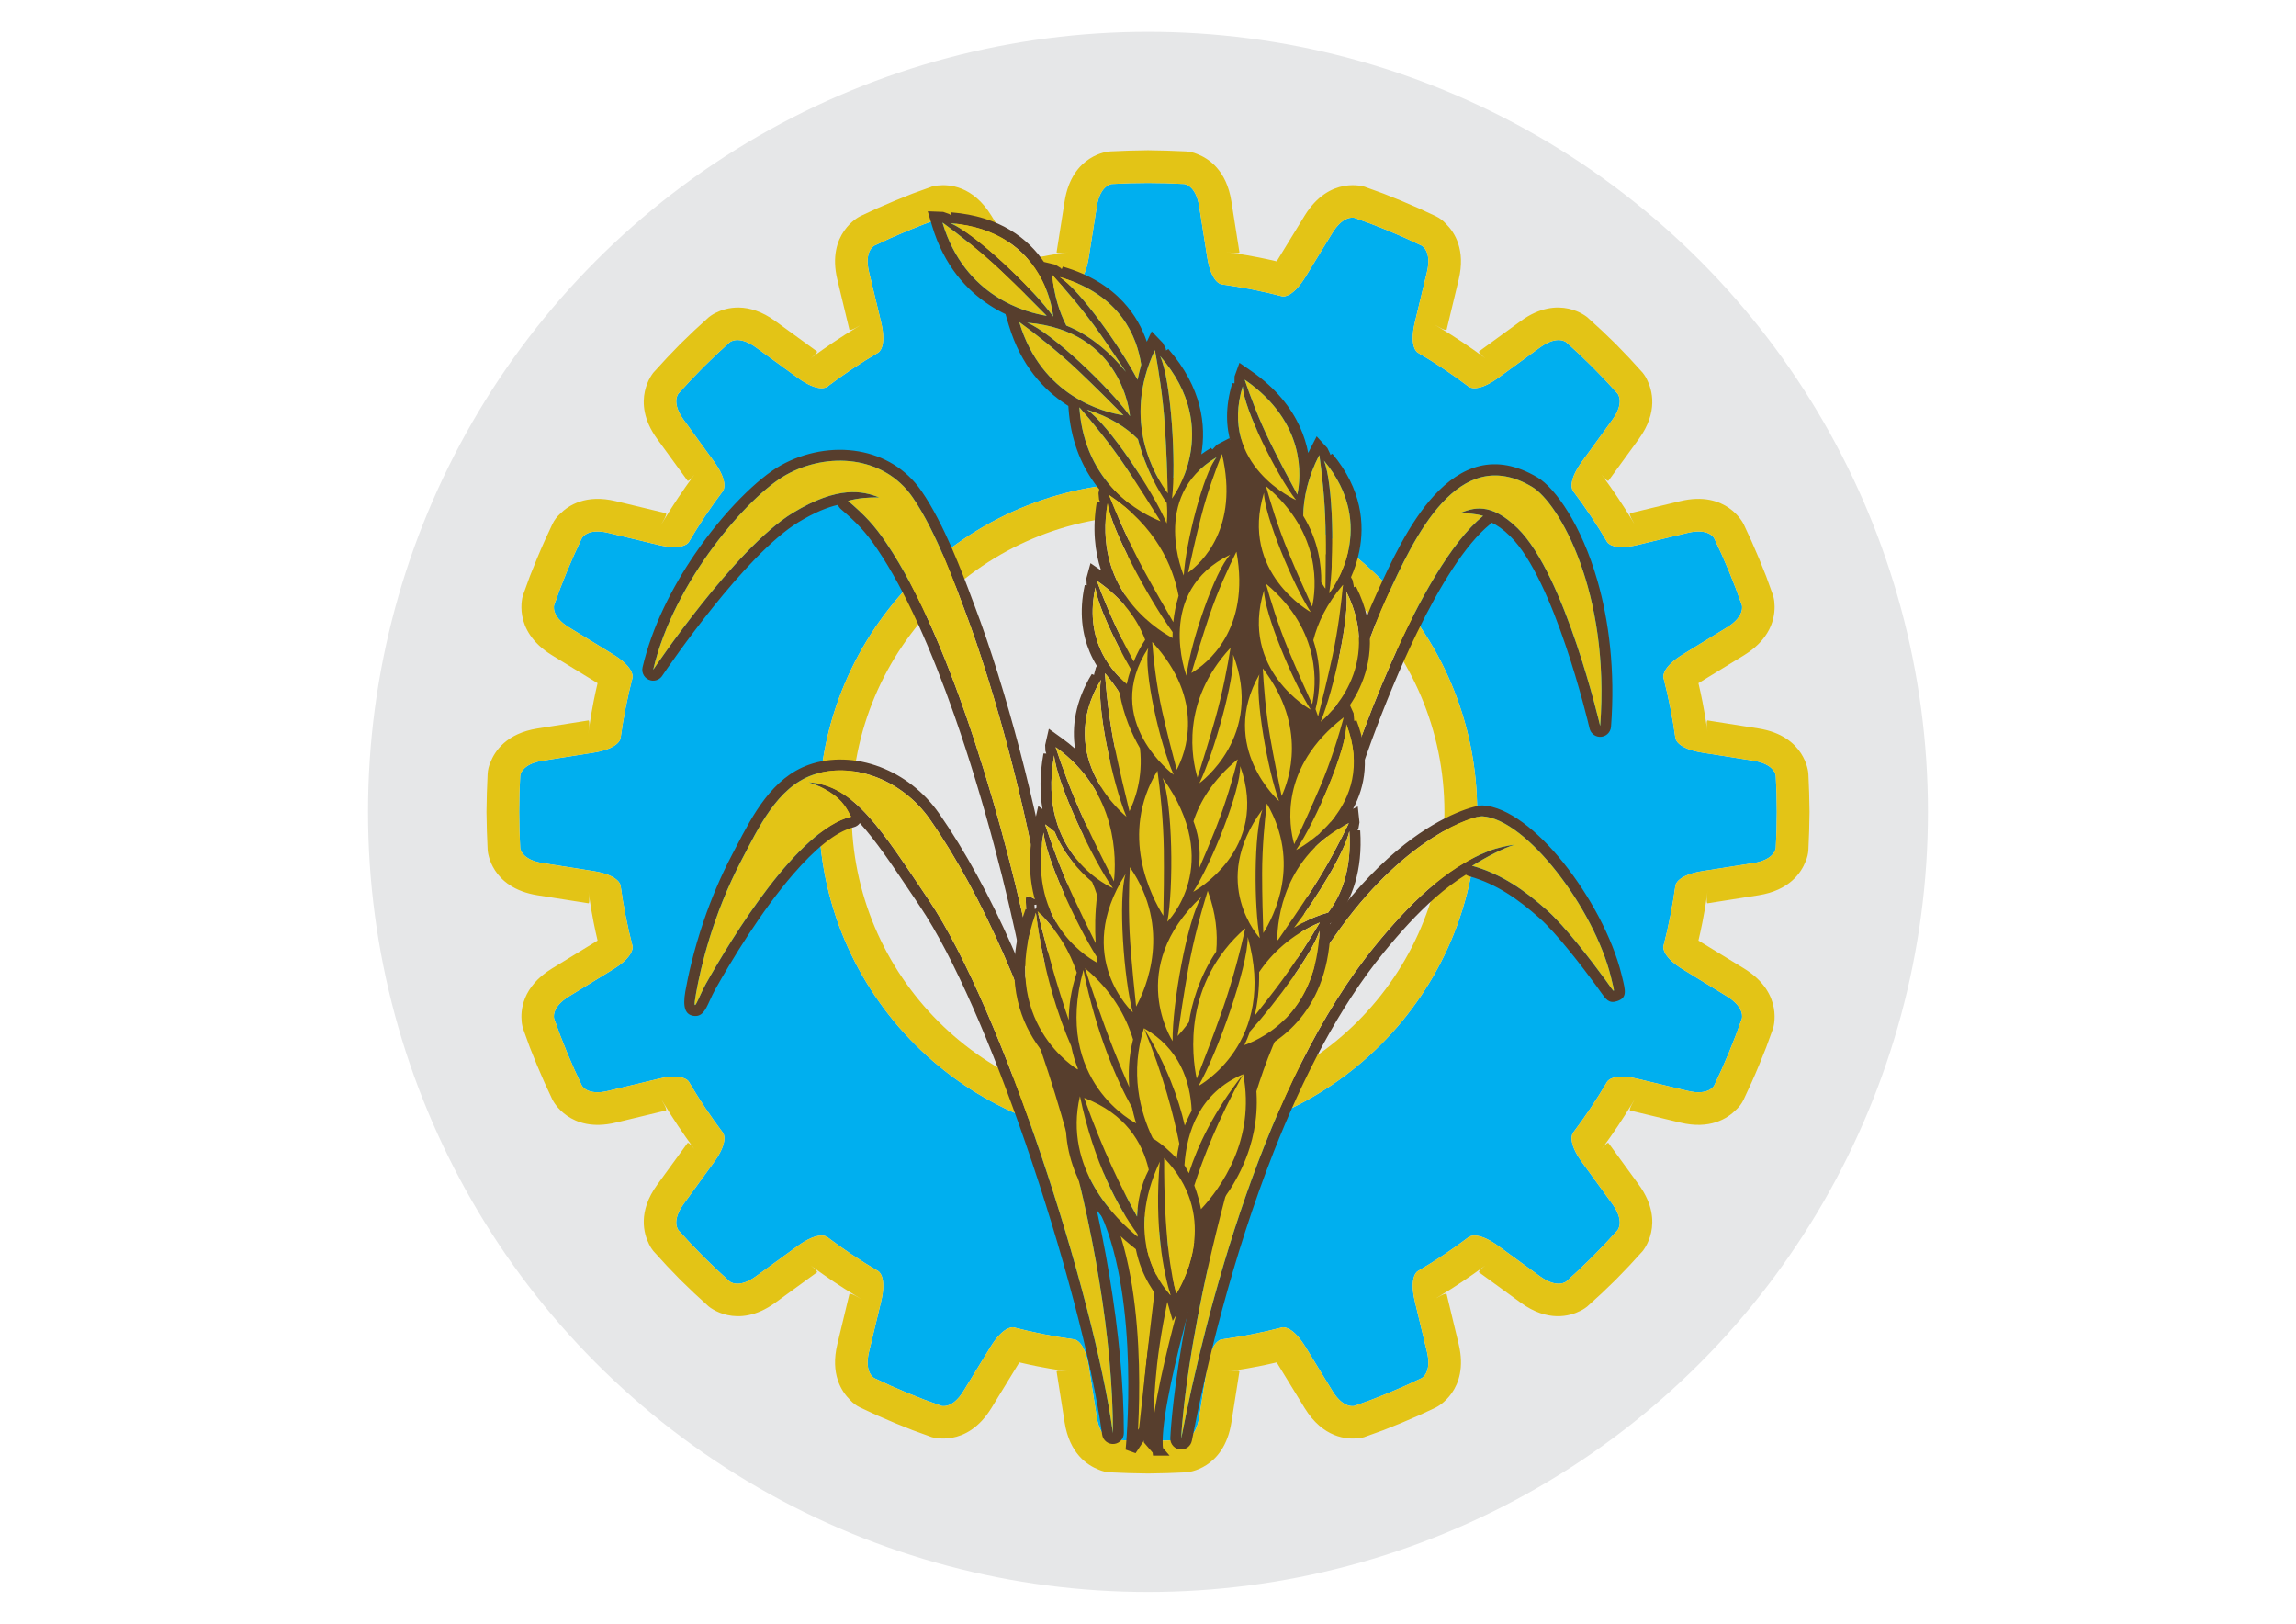
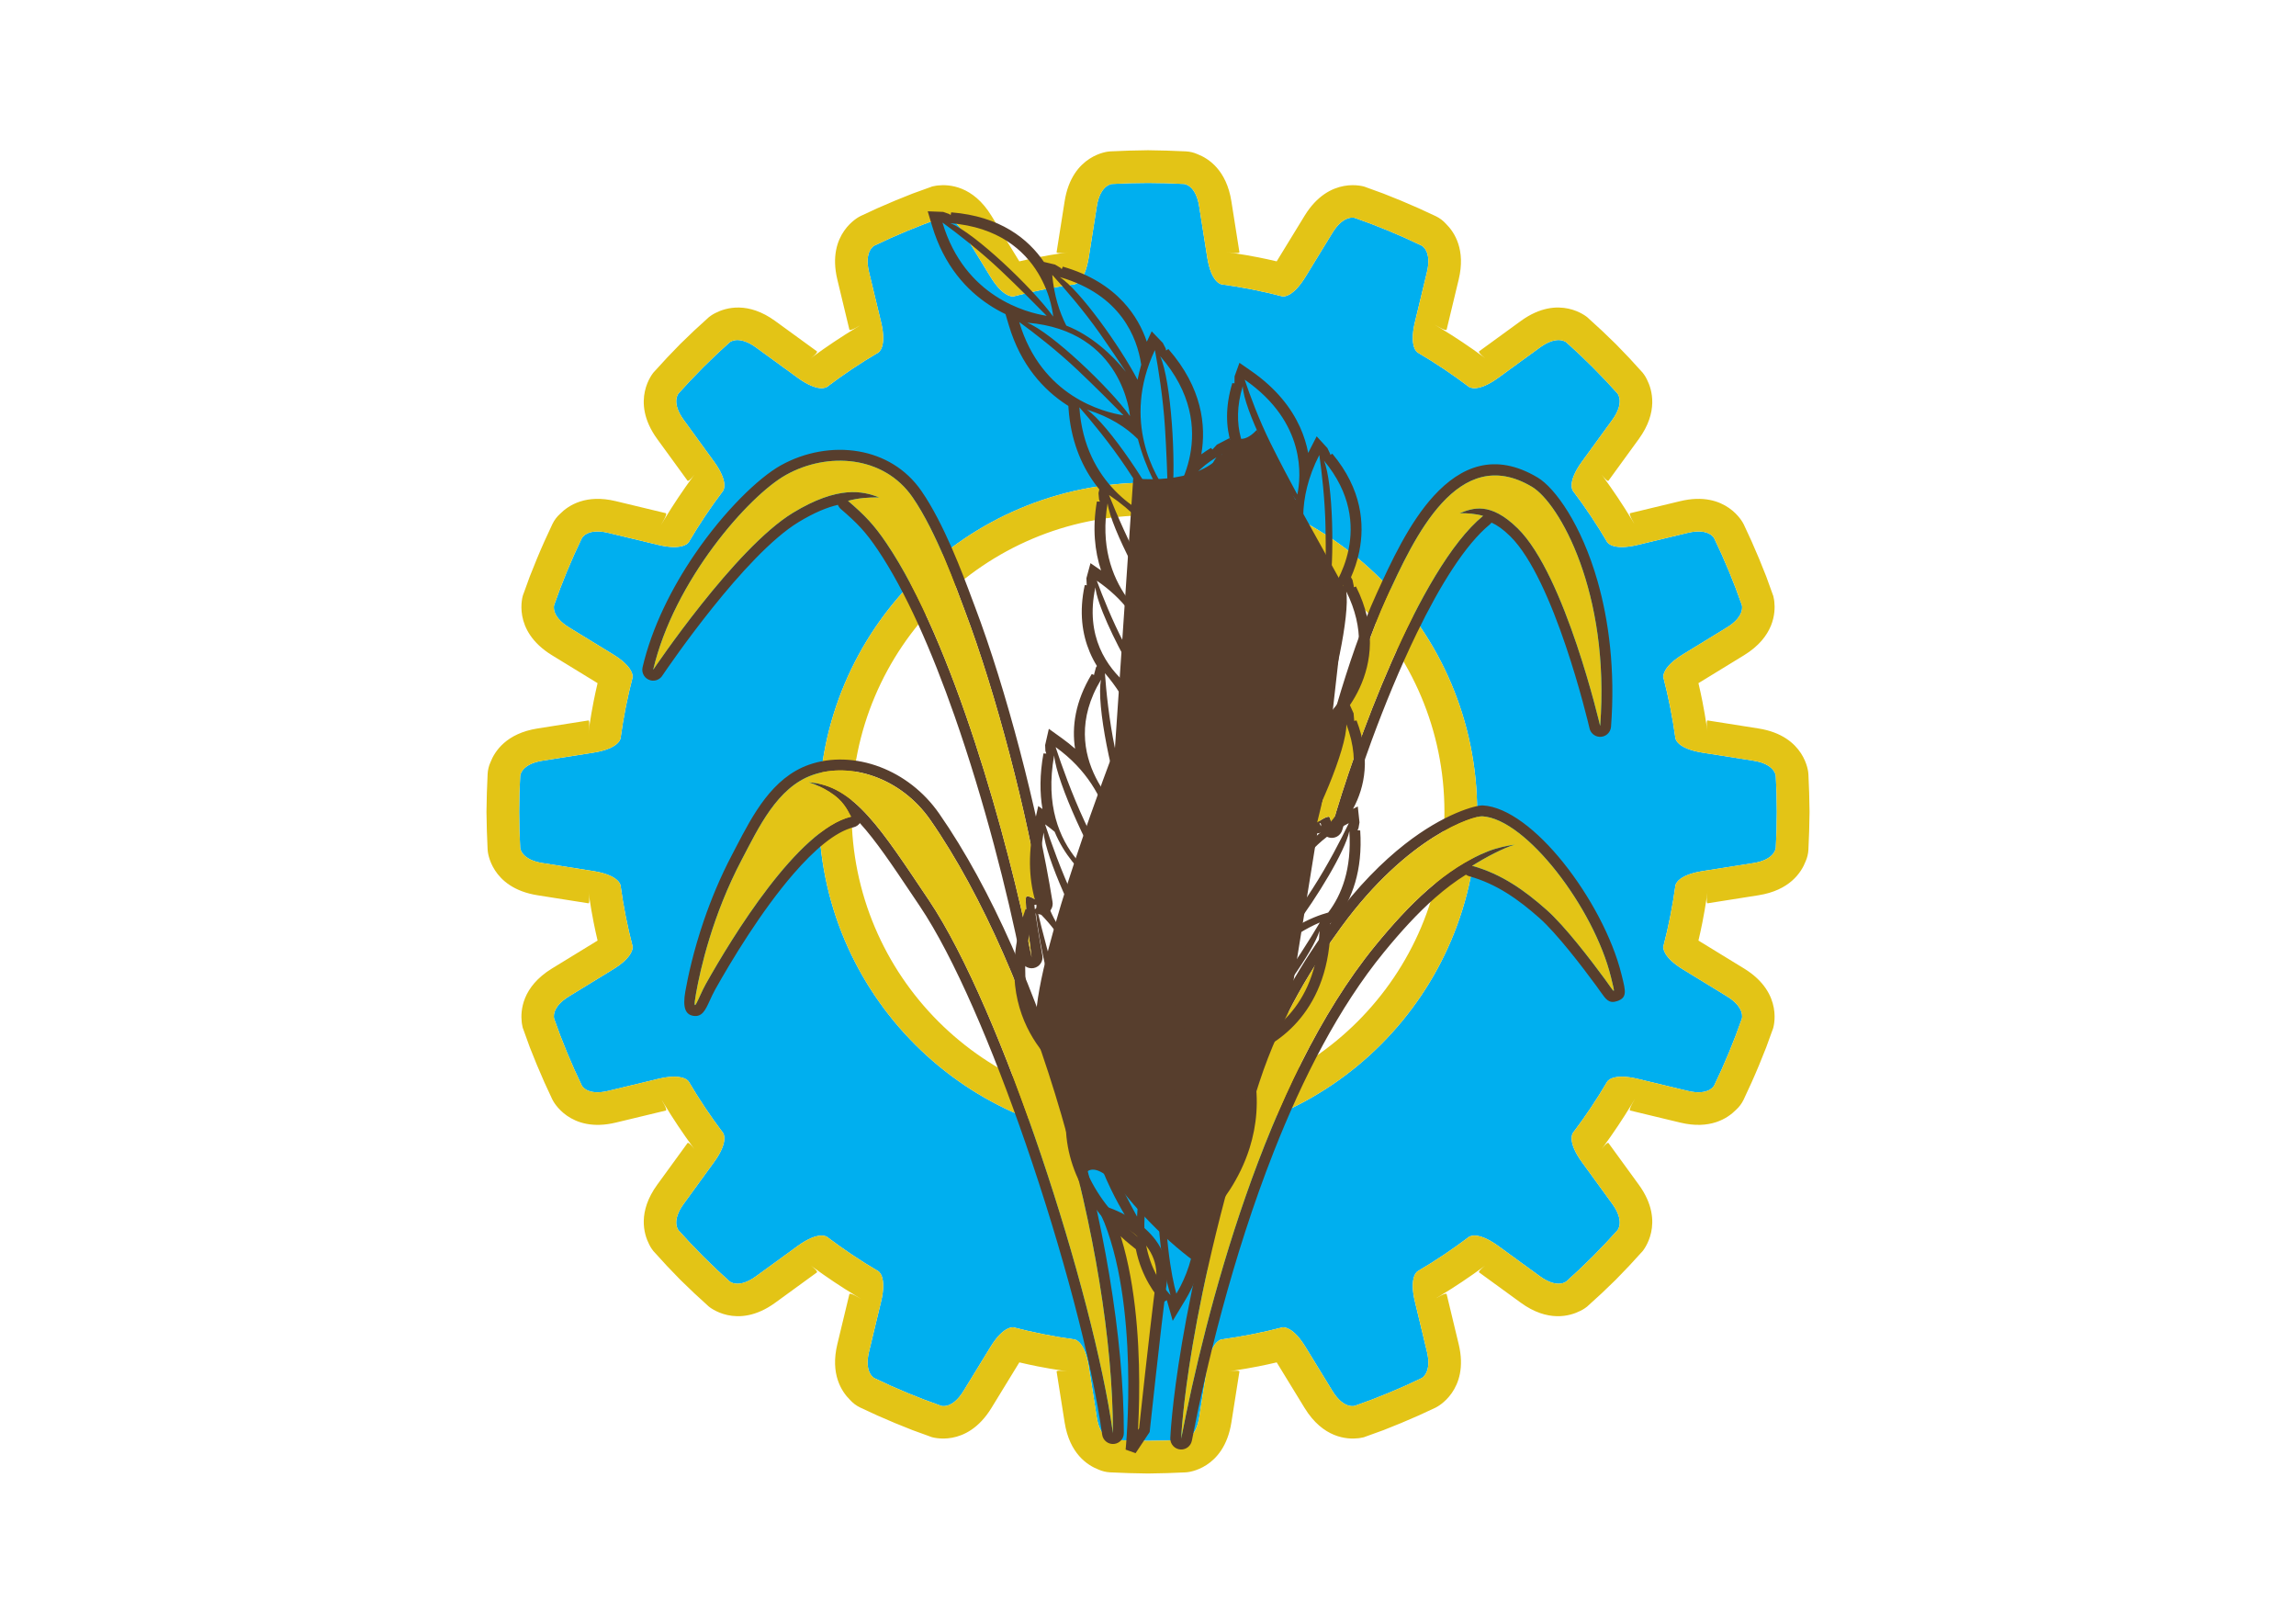
<svg xmlns="http://www.w3.org/2000/svg" xml:space="preserve" width="11.693in" height="8.268in" version="1.1" style="shape-rendering:geometricPrecision; text-rendering:geometricPrecision; image-rendering:optimizeQuality; fill-rule:evenodd; clip-rule:evenodd" viewBox="0 0 11692.91 8267.72">
  <defs>
    <style type="text/css">
   
    .str0 {stroke:#573E2D;stroke-width:55.56;stroke-miterlimit:2.613}
    .fil0 {fill:#E6E7E8}
    .fil5 {fill:#573E2D}
    .fil3 {fill:#573E2D}
    .fil1 {fill:#00AFEF}
    .fil2 {fill:#E3C416}
    .fil4 {fill:#E3C416}
   
  </style>
  </defs>
  <g id="Layer_x0020_1">
-     <circle class="fil0" cx="5846.46" cy="4133.86" r="3972.23" />
    <g>
      <path class="fil1" d="M6785.69 1185.37c58.02,-94.79 114.18,-75.74 114.18,-75.74 57.61,20.13 114.99,41.99 172.07,65.64 57.09,23.65 113.13,48.76 168.09,75.26 0,0 53.17,26.24 27.17,134.3l-61.29 254.73c-31.17,129.54 13.53,155.13 13.53,155.13l-0.06 0.07c91.07,53.57 178.76,112.27 262.62,175.76l0.13 -0.31c0,0 40.75,31.5 148.5,-46.87l211.89 -154.11c89.88,-65.37 134.47,-26.28 134.47,-26.28 45.52,40.64 90.17,82.8 133.86,126.5 43.69,43.69 85.86,88.33 126.5,133.86 0,0 39.08,44.59 -26.28,134.47l-154.11 211.89c-78.37,107.75 -46.87,148.5 -46.87,148.5l-0.31 0.13c63.51,83.86 122.2,171.55 175.76,262.62l0.06 -0.06c0,0 25.59,44.7 155.14,13.53l254.74 -61.29c108.05,-26 134.29,27.18 134.29,27.18 26.51,54.96 51.61,111.01 75.26,168.09 23.65,57.09 45.52,114.47 65.64,172.08 0,0 19.04,56.16 -75.74,114.18l-223.46 136.78c-99.18,60.7 -101.51,106.28 -100.5,116.91 26.54,101.87 47.18,206.13 61.8,312.3l0.2 -0.08c0,0 6.54,51.09 138.15,71.87l258.8 40.86c109.78,17.33 113.67,76.5 113.67,76.5 3.45,60.93 5.2,122.31 5.2,184.1 0,61.79 -1.75,123.17 -5.2,184.1 0,0 -3.9,59.17 -113.67,76.5l-258.8 40.86c-131.61,20.78 -138.15,71.87 -138.15,71.87l-0.2 -0.08c-14.62,106.17 -35.27,210.42 -61.8,312.3 -1.01,10.63 1.34,56.21 100.5,116.9l223.47 136.79c94.78,58.02 75.74,114.18 75.74,114.18 -20.13,57.6 -42,114.99 -65.65,172.07 -23.65,57.09 -48.76,113.13 -75.26,168.09 0,0 -26.25,53.17 -134.3,27.17l-254.73 -61.29c-129.54,-31.17 -155.13,13.53 -155.13,13.53l-0.07 -0.06c-53.58,91.07 -112.26,178.76 -175.76,262.62l0.31 0.13c0,0 -31.5,40.75 46.87,148.5l154.11 211.89c65.37,89.88 26.28,134.47 26.28,134.47 -40.64,45.52 -82.8,90.17 -126.5,133.86 -43.69,43.69 -88.33,85.86 -133.86,126.5 0,0 -44.59,39.08 -134.47,-26.28l-211.89 -154.11c-107.75,-78.37 -148.5,-46.87 -148.5,-46.87l-0.13 -0.31c-83.86,63.51 -171.55,122.2 -262.62,175.76l0.06 0.06c0,0 -44.7,25.59 -13.52,155.14l61.29 254.74c26,108.05 -27.18,134.29 -27.18,134.29 -54.97,26.51 -111,51.61 -168.09,75.26 -57.09,23.65 -114.47,45.52 -172.08,65.64 0,0 -56.16,19.04 -114.18,-75.75l-136.79 -223.46c-60.7,-99.18 -106.28,-101.51 -116.91,-100.5 -101.87,26.54 -206.13,47.18 -312.3,61.8l0.08 0.2c0,0 -51.09,6.54 -71.87,138.15l-40.86 258.8c-17.33,109.78 -76.5,113.67 -76.5,113.67 -60.93,3.45 -122.31,5.2 -184.1,5.2 -61.79,0 -123.17,-1.75 -184.1,-5.2 0,0 -59.17,-3.9 -76.5,-113.67l-40.86 -258.8c-20.78,-131.61 -71.87,-138.15 -71.87,-138.15l0.08 -0.2c-106.17,-14.62 -210.42,-35.27 -312.3,-61.8 -10.62,-1.01 -56.2,1.32 -116.91,100.5l-136.78 223.46c-58.02,94.79 -114.18,75.74 -114.18,75.74 -57.61,-20.13 -114.99,-41.99 -172.07,-65.64 -57.09,-23.65 -113.13,-48.76 -168.09,-75.26 0,0 -53.17,-26.24 -27.17,-134.3l61.29 -254.73c31.17,-129.54 -13.53,-155.13 -13.53,-155.13l0.06 -0.07c-91.07,-53.58 -178.76,-112.26 -262.62,-175.76l-0.13 0.31c0,0 -40.75,-31.5 -148.5,46.87l-211.89 154.11c-89.88,65.37 -134.47,26.28 -134.47,26.28 -45.52,-40.64 -90.17,-82.8 -133.86,-126.5 -43.69,-43.69 -85.86,-88.33 -126.5,-133.86 0,0 -39.08,-44.59 26.28,-134.47l154.11 -211.89c78.37,-107.75 46.87,-148.5 46.87,-148.5l0.31 -0.13c-63.51,-83.86 -122.2,-171.55 -175.76,-262.62l-0.06 0.06c0,0 -25.59,-44.7 -155.14,-13.53l-254.74 61.29c-108.05,26 -134.29,-27.18 -134.29,-27.18 -26.51,-54.96 -51.61,-111.01 -75.26,-168.09 -23.65,-57.09 -45.52,-114.47 -65.64,-172.08 0,0 -19.04,-56.16 75.74,-114.18l223.46 -136.78c99.18,-60.7 101.51,-106.28 100.5,-116.91 -26.54,-101.87 -47.18,-206.13 -61.8,-312.3l-0.2 0.08c0,0 -6.54,-51.09 -138.15,-71.87l-258.8 -40.86c-109.78,-17.33 -113.67,-76.5 -113.67,-76.5 -3.45,-60.93 -5.2,-122.31 -5.2,-184.1 0,-61.79 1.75,-123.17 5.2,-184.1 0,0 3.9,-59.17 113.67,-76.5l258.8 -40.86c131.61,-20.78 138.15,-71.87 138.15,-71.87l0.2 0.08c14.62,-106.17 35.27,-210.42 61.8,-312.3 1.01,-10.63 -1.34,-56.21 -100.5,-116.9l-223.47 -136.79c-94.78,-58.02 -75.74,-114.18 -75.74,-114.18 20.13,-57.6 42,-114.99 65.65,-172.07 23.65,-57.09 48.76,-113.13 75.26,-168.09 0,0 26.25,-53.17 134.3,-27.17l254.73 61.29c129.54,31.17 155.13,-13.53 155.13,-13.53l0.07 0.06c53.58,-91.07 112.26,-178.76 175.76,-262.62l-0.31 -0.13c0,0 31.5,-40.75 -46.87,-148.5l-154.11 -211.89c-65.37,-89.88 -26.28,-134.47 -26.28,-134.47 40.64,-45.52 82.8,-90.17 126.5,-133.86 43.69,-43.69 88.33,-85.86 133.86,-126.5 0,0 44.59,-39.08 134.47,26.28l211.89 154.11c107.75,78.37 148.5,46.87 148.5,46.87l0.13 0.31c83.86,-63.51 171.55,-122.2 262.62,-175.76l-0.06 -0.06c0,0 44.7,-25.59 13.52,-155.14l-61.29 -254.74c-26,-108.05 27.18,-134.29 27.18,-134.29 54.97,-26.51 111,-51.61 168.09,-75.26 57.09,-23.65 114.47,-45.52 172.08,-65.64 0,0 56.16,-19.04 114.18,75.75l136.79 223.46c60.7,99.18 106.28,101.51 116.91,100.5 101.87,-26.54 206.13,-47.18 312.3,-61.8l-0.08 -0.2c0,0 51.09,-6.54 71.87,-138.15l40.86 -258.8c17.33,-109.78 76.5,-113.67 76.5,-113.67 60.93,-3.45 122.31,-5.2 184.1,-5.2 61.79,0 123.17,1.75 184.1,5.2 0,0 59.17,3.9 76.5,113.67l40.86 258.8c20.78,131.61 71.87,138.15 71.87,138.15l-0.08 0.2c106.17,14.63 210.43,35.25 312.3,61.8 10.62,1.01 56.2,-1.32 116.91,-100.5l136.78 -223.46zm-939.23 4624.8c925.8,0 1676.3,-750.5 1676.3,-1676.3 0,-925.8 -750.5,-1676.3 -1676.3,-1676.3 -925.8,0 -1676.3,750.5 -1676.3,1676.3 0,925.8 750.5,1676.3 1676.3,1676.3z" />
      <path id="1" class="fil2" d="M6643.76 1098.78c127.04,-207.54 305.73,-148.17 306.24,-148.01 5.52,1.74 10.89,3.74 16.09,5.99 32.56,11.44 59.13,21.08 79.53,28.87 21.8,8.31 51.61,20.31 89.48,35.99 30.23,12.52 59.96,25.33 89.18,38.41 32.8,14.68 62.13,28.26 88.03,40.75 20,9.65 37.18,22.79 51.19,38.31 45.32,44.62 101.41,133.52 65.18,284.13l-61.29 254.73c-1.31,5.43 -14.92,0.17 -28.85,-6.86l-3.88 -0.93c38.16,23.07 75.22,46.64 111.14,70.67 37.74,25.26 73.33,50.16 106.74,74.69l-1.45 -2c-12.2,-10.42 -22.87,-21.47 -18.08,-24.96l211.89 -154.11c196.28,-142.75 339.13,-18.82 339.55,-18.47 3.8,3.22 7.41,6.58 10.85,10.05 25.44,22.79 46.59,42.15 63.42,58.05 30.12,28.47 53.52,51.03 70,67.51 16.48,16.48 39.04,39.88 67.51,70 17.46,18.48 39.09,42.17 64.84,71.02 1.02,1.15 2.02,2.3 3.01,3.46l0.24 -0.21c0.06,0.07 3.87,4.47 9.36,12.7 5.13,7.37 9.59,15.04 13.38,22.94 27.66,54.21 59.2,165.85 -41.21,303.91l-154.11 211.89c-3.48,4.79 -14.54,-5.88 -24.96,-18.08l-1.99 -1.44c24.52,33.39 49.41,68.96 74.65,106.68 24.05,35.93 47.62,73.01 70.7,111.19l-0.92 -3.87c-7.03,-13.93 -12.3,-27.55 -6.87,-28.86l254.74 -61.29c235.63,-56.69 320.24,112.63 320.48,113.11 0.57,1.13 1.13,2.26 1.68,3.39l0.28 -0.13c12.47,25.86 26.04,55.17 40.72,87.94 13.09,29.24 25.91,59 38.45,89.26 15.7,37.89 27.7,67.73 36.02,89.55 8.68,22.76 19.67,53.16 32.88,90.99 0.54,1.56 1.06,3.12 1.55,4.69l0.4 -0.13c0.04,0.11 2.96,8.93 5.26,23.95 0.48,2.96 0.87,5.92 1.18,8.87 6.52,57.57 -1.15,179.57 -154.44,273.41l-223.46 136.78c-3.06,1.87 -5.85,3.61 -8.41,5.22 7.53,31.93 14.24,62.77 20.12,92.48 7.92,40.04 15.27,82.65 22.03,127.79l0.57 -3.68c-0.98,-14.62 -0.55,-27.55 4.15,-26.81l258.8 40.86c239.69,37.84 253.6,225.06 253.65,225.59 0.18,1.96 0.31,3.92 0.42,5.87l0.24 -0.01c1.56,27.55 2.87,59.7 3.9,96.5 1.3,45.87 1.95,78.2 1.95,96.71 0,18.52 -0.66,50.85 -1.95,96.71 -1.04,36.8 -2.34,68.95 -3.9,96.5 -1.13,20.68 -6.01,40.26 -13.92,58.14 -22.48,58.5 -82.36,148.37 -240.38,173.31l-258.8 40.86c-4.7,0.74 -5.13,-12.19 -4.15,-26.81l-0.57 -3.69c-6.76,45.14 -14.1,87.74 -22.02,127.76 -5.88,29.72 -12.59,60.56 -20.13,92.51 2.56,1.61 5.35,3.35 8.41,5.22l223.47 136.79c207.53,127.03 148.17,305.72 148.01,306.23 -1.74,5.52 -3.74,10.89 -5.99,16.09 -11.44,32.56 -21.06,59.06 -28.85,79.47 -8.32,21.82 -20.29,51.58 -36.02,89.54 -12.52,30.24 -25.34,59.98 -38.43,89.2 -14.68,32.79 -28.26,62.12 -40.74,88 -9.65,20 -22.8,37.19 -38.34,51.2 -44.62,45.32 -133.52,101.39 -284.11,65.17l-254.73 -61.29c-5.43,-1.31 -0.17,-14.92 6.86,-28.85l0.93 -3.89c-23.09,38.2 -46.69,75.3 -70.74,111.25 -25.23,37.69 -50.11,73.25 -74.61,106.63l1.99 -1.44c10.42,-12.2 21.47,-22.87 24.96,-18.08l154.11 211.89c142.75,196.28 18.82,339.13 18.47,339.55 -3.22,3.8 -6.58,7.41 -10.05,10.85 -22.79,25.44 -42.15,46.59 -58.05,63.42 -28.47,30.12 -51.03,53.52 -67.51,70 -16.48,16.48 -39.88,39.04 -70,67.51 -18.48,17.46 -42.17,39.09 -71.02,64.84 -1.15,1.02 -2.3,2.02 -3.46,3.01l0.21 0.24c-0.07,0.06 -4.47,3.87 -12.7,9.36 -7.37,5.13 -15.04,9.59 -22.94,13.38 -54.21,27.66 -165.85,59.2 -303.91,-41.21l-211.89 -154.11c-4.79,-3.48 5.88,-14.54 18.08,-24.96l1.44 -1.99c-33.39,24.52 -68.96,49.41 -106.68,74.65 -35.93,24.05 -73.01,47.62 -111.19,70.7l3.87 -0.92c13.93,-7.03 27.56,-12.3 28.86,-6.87l61.29 254.74c56.69,235.63 -112.63,320.24 -113.11,320.48 -1.13,0.57 -2.26,1.13 -3.39,1.68l0.13 0.28c-25.87,12.48 -55.19,26.06 -87.98,40.74 -29.23,13.09 -58.98,25.91 -89.22,38.43 -37.89,15.7 -67.73,27.7 -89.55,36.02 -22.76,8.68 -53.16,19.67 -90.99,32.88 -1.56,0.54 -3.12,1.06 -4.69,1.55l0.13 0.4c-0.11,0.04 -8.94,2.96 -23.98,5.26 -2.93,0.47 -5.87,0.86 -8.8,1.17 -57.56,6.53 -179.59,-1.1 -273.45,-154.44l-136.79 -223.46c-1.87,-3.06 -3.61,-5.85 -5.22,-8.41 -31.93,7.53 -62.76,14.24 -92.48,20.12 -40.04,7.92 -82.65,15.27 -127.79,22.03l3.68 0.57c14.62,-0.98 27.55,-0.55 26.81,4.15l-40.86 258.8c-37.84,239.69 -225.06,253.6 -225.59,253.65 -1.96,0.18 -3.92,0.31 -5.87,0.42l0.01 0.24c-27.55,1.56 -59.7,2.87 -96.5,3.9 -45.87,1.3 -78.19,1.95 -96.71,1.95 -18.52,0 -50.85,-0.66 -96.71,-1.95 -36.8,-1.04 -68.95,-2.34 -96.5,-3.9 -20.68,-1.13 -40.26,-6.01 -58.14,-13.92 -58.5,-22.48 -148.37,-82.36 -173.31,-240.38l-40.86 -258.8c-0.74,-4.7 12.19,-5.13 26.81,-4.15l3.69 -0.57c-45.14,-6.76 -87.74,-14.1 -127.76,-22.02 -29.72,-5.88 -60.56,-12.59 -92.51,-20.13 -1.61,2.56 -3.35,5.35 -5.22,8.41l-136.78 223.46c-127.04,207.54 -305.73,148.17 -306.24,148.01 -5.52,-1.74 -10.89,-3.74 -16.09,-5.99 -32.56,-11.44 -59.13,-21.08 -79.53,-28.87 -21.8,-8.31 -51.61,-20.31 -89.48,-35.99 -30.23,-12.52 -59.96,-25.33 -89.18,-38.41 -32.8,-14.68 -62.13,-28.26 -88.03,-40.75 -20,-9.65 -37.18,-22.79 -51.19,-38.31 -45.32,-44.62 -101.41,-133.52 -65.18,-284.13l61.29 -254.73c1.31,-5.43 14.92,-0.17 28.85,6.86l3.89 0.93c-38.19,-23.09 -75.29,-46.68 -111.22,-70.73 -37.7,-25.24 -73.27,-50.12 -106.65,-74.63l1.44 2c12.2,10.42 22.87,21.47 18.08,24.96l-211.89 154.11c-196.28,142.75 -339.13,18.82 -339.55,18.47 -3.8,-3.22 -7.41,-6.58 -10.85,-10.05 -25.44,-22.79 -46.59,-42.15 -63.42,-58.05 -30.12,-28.47 -53.52,-51.03 -70,-67.51 -16.48,-16.48 -39.04,-39.88 -67.51,-70 -17.46,-18.48 -39.09,-42.17 -64.84,-71.02 -1.02,-1.15 -2.02,-2.3 -3.01,-3.46l-0.24 0.21c-0.06,-0.07 -3.87,-4.47 -9.36,-12.7 -5.13,-7.37 -9.59,-15.04 -13.38,-22.94 -27.66,-54.21 -59.2,-165.85 41.21,-303.91l154.11 -211.89c3.48,-4.79 14.54,5.88 24.96,18.08l1.99 1.44c-24.52,-33.39 -49.41,-68.96 -74.65,-106.68 -24.05,-35.93 -47.62,-73.01 -70.7,-111.19l0.92 3.87c7.03,13.93 12.3,27.55 6.87,28.86l-254.74 61.29c-235.63,56.69 -320.24,-112.63 -320.48,-113.11 -0.57,-1.13 -1.13,-2.26 -1.68,-3.39l-0.28 0.13c-12.47,-25.86 -26.04,-55.17 -40.72,-87.94 -13.09,-29.24 -25.91,-59 -38.45,-89.26 -15.7,-37.89 -27.7,-67.73 -36.02,-89.55 -8.68,-22.76 -19.67,-53.16 -32.88,-90.99 -0.54,-1.56 -1.06,-3.12 -1.55,-4.69l-0.4 0.13c-0.04,-0.11 -2.96,-8.93 -5.26,-23.95 -0.48,-2.96 -0.87,-5.92 -1.18,-8.87 -6.52,-57.57 1.15,-179.57 154.44,-273.41l223.46 -136.78c3.06,-1.87 5.85,-3.61 8.41,-5.22 -7.53,-31.93 -14.24,-62.77 -20.12,-92.48 -7.92,-40.04 -15.27,-82.65 -22.03,-127.79l-0.57 3.68c0.98,14.62 0.55,27.55 -4.15,26.81l-258.8 -40.86c-239.69,-37.84 -253.6,-225.06 -253.65,-225.59 -0.18,-1.96 -0.31,-3.92 -0.42,-5.87l-0.24 0.01c-1.56,-27.55 -2.87,-59.7 -3.9,-96.5 -1.3,-45.87 -1.95,-78.2 -1.95,-96.71 0,-18.52 0.66,-50.85 1.95,-96.71 1.04,-36.8 2.34,-68.95 3.9,-96.5 1.13,-20.68 6.01,-40.26 13.92,-58.14 22.48,-58.5 82.36,-148.37 240.38,-173.31l258.8 -40.86c4.7,-0.74 5.13,12.19 4.15,26.81l0.57 3.69c6.76,-45.14 14.1,-87.74 22.02,-127.76 5.88,-29.72 12.59,-60.56 20.13,-92.51 -2.56,-1.61 -5.35,-3.35 -8.41,-5.22l-223.47 -136.79c-207.53,-127.03 -148.17,-305.72 -148.01,-306.23 1.74,-5.52 3.74,-10.89 5.99,-16.09 11.44,-32.56 21.06,-59.06 28.85,-79.47 8.32,-21.82 20.29,-51.58 36.02,-89.54 12.52,-30.24 25.34,-59.98 38.43,-89.2 14.68,-32.79 28.26,-62.12 40.74,-88 9.65,-20 22.8,-37.19 38.34,-51.2 44.62,-45.32 133.52,-101.39 284.11,-65.17l254.73 61.29c5.43,1.31 0.17,14.92 -6.86,28.85l-0.93 3.89c23.09,-38.2 46.69,-75.3 70.74,-111.25 25.23,-37.69 50.11,-73.25 74.61,-106.63l-1.99 1.44c-10.42,12.2 -21.47,22.87 -24.96,18.08l-154.11 -211.89c-142.75,-196.28 -18.82,-339.13 -18.47,-339.55 3.22,-3.8 6.58,-7.41 10.05,-10.85 22.79,-25.44 42.15,-46.59 58.05,-63.42 28.47,-30.12 51.03,-53.52 67.51,-70 16.48,-16.48 39.88,-39.04 70,-67.51 18.48,-17.46 42.17,-39.09 71.02,-64.84 1.15,-1.02 2.3,-2.02 3.46,-3.01l-0.21 -0.24c0.07,-0.06 4.47,-3.87 12.7,-9.36 7.37,-5.13 15.04,-9.59 22.94,-13.38 54.21,-27.66 165.85,-59.2 303.91,41.21l211.89 154.11c4.79,3.48 -5.88,14.54 -18.08,24.96l-1.44 1.99c33.39,-24.52 68.96,-49.41 106.68,-74.65 35.93,-24.05 73.01,-47.62 111.19,-70.7l-3.87 0.92c-13.93,7.03 -27.56,12.3 -28.86,6.87l-61.29 -254.74c-56.69,-235.63 112.63,-320.24 113.11,-320.48 1.13,-0.57 2.26,-1.13 3.39,-1.68l-0.13 -0.28c25.87,-12.48 55.19,-26.06 87.98,-40.74 29.23,-13.09 58.98,-25.91 89.22,-38.43 37.89,-15.7 67.73,-27.7 89.55,-36.02 22.76,-8.68 53.16,-19.67 90.99,-32.88 1.56,-0.54 3.12,-1.06 4.69,-1.55l-0.13 -0.4c0.11,-0.04 8.94,-2.96 23.98,-5.26 2.93,-0.47 5.87,-0.86 8.8,-1.17 57.56,-6.53 179.59,1.1 273.45,154.44l136.79 223.46c1.87,3.06 3.61,5.85 5.22,8.41 31.93,-7.53 62.76,-14.24 92.48,-20.12 40.04,-7.92 82.65,-15.27 127.79,-22.03l-3.68 -0.57c-14.62,0.98 -27.55,0.55 -26.81,-4.15l40.86 -258.8c37.84,-239.69 225.06,-253.6 225.59,-253.65 1.96,-0.18 3.92,-0.31 5.87,-0.42l-0.01 -0.24c27.55,-1.56 59.7,-2.87 96.5,-3.9 45.87,-1.3 78.2,-1.95 96.71,-1.95 18.52,0 50.85,0.66 96.71,1.95 36.8,1.04 68.95,2.34 96.5,3.9 20.68,1.13 40.26,6.01 58.14,13.92 58.5,22.48 148.37,82.36 173.31,240.38l40.86 258.8c0.74,4.7 -12.19,5.13 -26.81,4.15l-3.69 0.57c45.22,6.77 87.91,14.13 128,22.06 29.66,5.87 60.43,12.56 92.29,20.08 1.61,-2.56 3.35,-5.35 5.22,-8.41l136.78 -223.46zm2086.02 1641.5c26.51,54.96 51.61,111.01 75.26,168.09 23.65,57.09 45.52,114.47 65.64,172.08 0,0 19.04,56.16 -75.74,114.18l-223.46 136.78c-99.18,60.7 -101.51,106.28 -100.5,116.91 26.54,101.87 47.18,206.13 61.8,312.3l0.2 -0.08c0,0 6.54,51.09 138.15,71.87l258.8 40.86c109.78,17.33 113.67,76.5 113.67,76.5 3.45,60.93 5.2,122.31 5.2,184.1 0,61.79 -1.75,123.17 -5.2,184.1 0,0 -3.9,59.17 -113.67,76.5l-258.8 40.86c-131.61,20.78 -138.15,71.87 -138.15,71.87l-0.2 -0.08c-14.62,106.17 -35.27,210.42 -61.8,312.3 -1.01,10.63 1.34,56.21 100.5,116.9l223.47 136.79c94.78,58.02 75.74,114.18 75.74,114.18 -20.13,57.6 -42,114.99 -65.65,172.07 -23.65,57.09 -48.76,113.13 -75.26,168.09 0,0 -26.25,53.17 -134.3,27.17l-254.73 -61.29c-129.54,-31.17 -155.13,13.53 -155.13,13.53l-0.07 -0.06c-53.58,91.07 -112.26,178.76 -175.76,262.62l0.31 0.13c0,0 -31.5,40.75 46.87,148.5l154.11 211.89c65.37,89.88 26.28,134.47 26.28,134.47 -40.64,45.52 -82.8,90.17 -126.5,133.86 -43.69,43.69 -88.33,85.86 -133.86,126.5 0,0 -44.59,39.08 -134.47,-26.28l-211.89 -154.11c-107.75,-78.37 -148.5,-46.87 -148.5,-46.87l-0.13 -0.31c-83.86,63.51 -171.55,122.2 -262.62,175.76l0.06 0.06c0,0 -44.7,25.59 -13.52,155.14l61.29 254.74c26,108.05 -27.18,134.29 -27.18,134.29 -54.97,26.51 -111,51.61 -168.09,75.26 -57.09,23.65 -114.47,45.52 -172.08,65.64 0,0 -56.16,19.04 -114.18,-75.75l-136.79 -223.46c-60.7,-99.18 -106.28,-101.51 -116.91,-100.5 -101.87,26.54 -206.13,47.18 -312.3,61.8l0.08 0.2c0,0 -51.09,6.54 -71.87,138.15l-40.86 258.8c-17.33,109.78 -76.5,113.67 -76.5,113.67 -60.93,3.45 -122.31,5.2 -184.1,5.2 -61.79,0 -123.17,-1.75 -184.1,-5.2 0,0 -59.17,-3.9 -76.5,-113.67l-40.86 -258.8c-20.78,-131.61 -71.87,-138.15 -71.87,-138.15l0.08 -0.2c-106.17,-14.62 -210.42,-35.27 -312.3,-61.8 -10.62,-1.01 -56.2,1.32 -116.91,100.5l-136.78 223.46c-58.02,94.79 -114.18,75.74 -114.18,75.74 -57.61,-20.13 -114.99,-41.99 -172.07,-65.64 -57.09,-23.65 -113.13,-48.76 -168.09,-75.26 0,0 -53.17,-26.24 -27.17,-134.3l61.29 -254.73c31.17,-129.54 -13.53,-155.13 -13.53,-155.13l0.06 -0.07c-91.07,-53.58 -178.76,-112.26 -262.62,-175.76l-0.13 0.31c0,0 -40.75,-31.5 -148.5,46.87l-211.89 154.11c-89.88,65.37 -134.47,26.28 -134.47,26.28 -45.52,-40.64 -90.17,-82.8 -133.86,-126.5 -43.69,-43.69 -85.86,-88.33 -126.5,-133.86 0,0 -39.08,-44.59 26.28,-134.47l154.11 -211.89c78.37,-107.75 46.87,-148.5 46.87,-148.5l0.31 -0.13c-63.51,-83.86 -122.2,-171.55 -175.76,-262.62l-0.06 0.06c0,0 -25.59,-44.7 -155.14,-13.53l-254.74 61.29c-108.05,26 -134.29,-27.18 -134.29,-27.18 -26.51,-54.96 -51.61,-111.01 -75.26,-168.09 -23.65,-57.09 -45.52,-114.47 -65.64,-172.08 0,0 -19.04,-56.16 75.74,-114.18l223.46 -136.78c99.18,-60.7 101.51,-106.28 100.5,-116.91 -26.54,-101.87 -47.18,-206.13 -61.8,-312.3l-0.2 0.08c0,0 -6.54,-51.09 -138.15,-71.87l-258.8 -40.86c-109.78,-17.33 -113.67,-76.5 -113.67,-76.5 -3.45,-60.93 -5.2,-122.31 -5.2,-184.1 0,-61.79 1.75,-123.17 5.2,-184.1 0,0 3.9,-59.17 113.67,-76.5l258.8 -40.86c131.61,-20.78 138.15,-71.87 138.15,-71.87l0.2 0.08c14.62,-106.17 35.27,-210.42 61.8,-312.3 1.01,-10.63 -1.34,-56.21 -100.5,-116.9l-223.47 -136.79c-94.78,-58.02 -75.74,-114.18 -75.74,-114.18 20.13,-57.6 42,-114.99 65.65,-172.07 23.65,-57.09 48.76,-113.13 75.26,-168.09 0,0 26.25,-53.17 134.3,-27.17l254.73 61.29c129.54,31.17 155.13,-13.53 155.13,-13.53l0.07 0.06c53.58,-91.07 112.26,-178.76 175.76,-262.62l-0.31 -0.13c0,0 31.5,-40.75 -46.87,-148.5l-154.11 -211.89c-65.37,-89.88 -26.28,-134.47 -26.28,-134.47 40.64,-45.52 82.8,-90.17 126.5,-133.86 43.69,-43.69 88.33,-85.86 133.86,-126.5 0,0 44.59,-39.08 134.47,26.28l211.89 154.11c107.75,78.37 148.5,46.87 148.5,46.87l0.13 0.31c83.86,-63.51 171.55,-122.2 262.62,-175.76l-0.06 -0.06c0,0 44.7,-25.59 13.52,-155.14l-61.29 -254.74c-26,-108.05 27.18,-134.29 27.18,-134.29 54.97,-26.51 111,-51.61 168.09,-75.26 57.09,-23.65 114.47,-45.52 172.08,-65.64 0,0 56.16,-19.04 114.18,75.75l136.79 223.46c60.7,99.18 106.28,101.51 116.91,100.5 101.87,-26.54 206.13,-47.18 312.3,-61.8l-0.08 -0.2c0,0 51.09,-6.54 71.87,-138.15l40.86 -258.8c17.33,-109.78 76.5,-113.67 76.5,-113.67 60.93,-3.45 122.31,-5.2 184.1,-5.2 61.79,0 123.17,1.75 184.1,5.2 0,0 59.17,3.9 76.5,113.67l40.86 258.8c20.78,131.61 71.87,138.15 71.87,138.15l-0.08 0.2c106.17,14.63 210.43,35.25 312.3,61.8 10.62,1.01 56.2,-1.32 116.91,-100.5l136.78 -223.46c58.02,-94.79 114.18,-75.74 114.18,-75.74 57.61,20.13 114.99,41.99 172.07,65.64 57.09,23.65 113.13,48.76 168.09,75.26 0,0 53.17,26.24 27.17,134.3l-61.29 254.73c-31.17,129.54 13.53,155.13 13.53,155.13l-0.06 0.07c91.07,53.57 178.76,112.27 262.62,175.76l0.13 -0.31c0,0 40.75,31.5 148.5,-46.87l211.89 -154.11c89.88,-65.37 134.47,-26.28 134.47,-26.28 45.52,40.64 90.17,82.8 133.86,126.5 43.69,43.69 85.86,88.33 126.5,133.86 0,0 39.08,44.59 -26.28,134.47l-154.11 211.89c-78.37,107.75 -46.87,148.5 -46.87,148.5l-0.31 0.13c63.51,83.86 122.2,171.55 175.76,262.62l0.06 -0.06c0,0 25.59,44.7 155.14,13.53l254.74 -61.29c108.05,-26 134.29,27.18 134.29,27.18zm-2883.33 3069.89c925.8,0 1676.3,-750.5 1676.3,-1676.3 0,-925.8 -750.5,-1676.3 -1676.3,-1676.3 -925.8,0 -1676.3,750.5 -1676.3,1676.3 0,925.8 750.5,1676.3 1676.3,1676.3zm1492.07 -4139.06c-15.44,-7.79 -31.27,-17.74 -31.19,-17.69 2.37,1.47 4.68,3 6.94,4.56 6.82,4.05 13.61,8.12 20.36,12.2l3.88 0.93zm214 144.43c3.87,2.85 7.72,5.69 11.54,8.52 -4.11,-3.18 -8.64,-6.81 -12.99,-10.52l1.45 2zm24.39 18.13c0.52,0.39 1.04,0.78 1.56,1.17l0.03 -0.04c0.02,0.01 -0.56,-0.4 -1.59,-1.13zm589.87 595.58c-3.68,-4.31 -7.28,-8.82 -10.45,-12.9 2.81,3.79 5.64,7.61 8.46,11.46l1.99 1.44zm-20.14 -25.86c-0.72,-1.01 -1.13,-1.57 -1.11,-1.56 0.23,0.33 0.45,0.66 0.69,0.99l0.43 0.57zm163.5 242.28c3.49,5.78 6.97,11.58 10.44,17.41 0.67,0.92 1.33,1.83 1.97,2.76 -3.6,-6.04 -8.83,-15.1 -13.33,-24.04l0.92 3.87zm381.67 1053.17c1.46,9.74 2.89,19.6 4.29,29.57 0.02,0.11 0.04,0.22 0.06,0.34 -1.11,-7.51 -2.95,-21.16 -3.79,-33.59l-0.57 3.68zm0.57 873.74c1.23,-18.39 4.69,-39.45 4.67,-39.35 -0.16,1.02 -0.35,2.04 -0.53,3.06 -1.54,11.01 -3.11,21.87 -4.72,32.6l0.57 3.69zm-383.17 1053.36c7.79,-15.44 17.74,-31.27 17.69,-31.19 -1.48,2.37 -3,4.69 -4.58,6.96 -4.04,6.81 -8.11,13.59 -12.19,20.33l-0.93 3.89zm-144.43 213.99c-2.83,3.85 -5.65,7.68 -8.47,11.47 3.17,-4.09 6.78,-8.6 10.46,-12.92l-1.99 1.44zm-18.15 24.41c-0.39,0.51 -0.77,1.02 -1.16,1.54l0.04 0.03c-0.01,0.02 0.39,-0.55 1.12,-1.56zm-595.56 589.84c4.31,-3.68 8.82,-7.28 12.9,-10.45 -3.79,2.81 -7.61,5.64 -11.46,8.46l-1.44 1.99zm25.86 -20.14c1.01,-0.72 1.57,-1.13 1.56,-1.11 -0.33,0.23 -0.66,0.45 -0.99,0.69l-0.57 0.43zm-242.28 163.5c-5.78,3.49 -11.58,6.97 -17.41,10.44 -0.92,0.67 -1.84,1.33 -2.76,1.97 6.04,-3.59 15.1,-8.83 24.04,-13.33l-3.87 0.92zm-1053.17 381.67c-9.74,1.46 -19.6,2.89 -29.57,4.29 -0.11,0.02 -0.22,0.04 -0.34,0.06 7.51,-1.11 21.16,-2.95 33.59,-3.79l-3.68 -0.57zm-873.74 0.57c18.39,1.23 39.45,4.69 39.35,4.67 -1.02,-0.16 -2.04,-0.34 -3.06,-0.52 -11.01,-1.54 -21.88,-3.11 -32.6,-4.72l-3.69 0.57zm-1053.36 -383.17c15.44,7.79 31.27,17.74 31.19,17.69 -2.37,-1.48 -4.69,-3 -6.96,-4.57 -6.81,-4.05 -13.59,-8.11 -20.33,-12.19l-3.89 -0.93zm-213.99 -144.43c-3.87,-2.84 -7.71,-5.67 -11.52,-8.51 4.1,3.18 8.63,6.8 12.97,10.5l-1.44 -2zm-24.4 -18.13c-0.52,-0.39 -1.04,-0.78 -1.55,-1.17l-0.03 0.04c-0.02,-0.01 0.56,0.39 1.58,1.13zm-589.86 -595.57c3.68,4.31 7.28,8.82 10.45,12.9 -2.81,-3.79 -5.64,-7.61 -8.46,-11.46l-1.99 -1.44zm20.14 25.86c0.72,1.01 1.13,1.57 1.11,1.56 -0.23,-0.33 -0.45,-0.66 -0.69,-0.99l-0.43 -0.57zm-163.5 -242.28c-3.49,-5.78 -6.97,-11.58 -10.44,-17.41 -0.67,-0.92 -1.33,-1.83 -1.97,-2.76 3.6,6.04 8.83,15.1 13.33,24.04l-0.92 -3.87zm-381.67 -1053.17c-1.46,-9.74 -2.89,-19.6 -4.29,-29.57 -0.02,-0.11 -0.04,-0.22 -0.06,-0.34 1.11,7.51 2.95,21.16 3.79,33.59l0.57 -3.68zm-0.57 -873.74c-1.23,18.39 -4.69,39.45 -4.67,39.35 0.16,-1.02 0.35,-2.04 0.53,-3.06 1.54,-11.01 3.11,-21.87 4.72,-32.6l-0.57 -3.69zm383.17 -1053.36c-7.79,15.44 -17.74,31.27 -17.69,31.19 1.48,-2.37 3,-4.69 4.58,-6.96 4.04,-6.81 8.11,-13.59 12.19,-20.33l0.93 -3.89zm144.43 -213.99c2.83,-3.85 5.65,-7.68 8.47,-11.47 -3.17,4.09 -6.78,8.6 -10.46,12.92l1.99 -1.44zm18.15 -24.41c0.39,-0.51 0.77,-1.02 1.16,-1.54l-0.04 -0.03c0.01,-0.02 -0.39,0.55 -1.12,1.56zm595.56 -589.84c-4.31,3.68 -8.82,7.28 -12.9,10.45 3.79,-2.81 7.61,-5.64 11.46,-8.46l1.44 -1.99zm-25.86 20.14c-1.01,0.72 -1.57,1.13 -1.56,1.11 0.33,-0.23 0.66,-0.45 0.99,-0.69l0.57 -0.43zm242.28 -163.5c5.78,-3.49 11.58,-6.97 17.41,-10.44 0.92,-0.67 1.84,-1.33 2.76,-1.97 -6.04,3.59 -15.1,8.83 -24.04,13.33l3.87 -0.92zm1053.17 -381.67c9.74,-1.46 19.6,-2.89 29.57,-4.29 0.11,-0.02 0.22,-0.04 0.34,-0.06 -7.51,1.11 -21.16,2.95 -33.59,3.79l3.68 0.57zm873.74 -0.57c-18.39,-1.23 -39.45,-4.69 -39.35,-4.67 1.03,0.17 2.06,0.35 3.08,0.53 11,1.54 21.86,3.11 32.57,4.72l3.69 -0.57zm-438.71 4355.56c416.89,0 794.31,-168.97 1067.49,-442.15 273.18,-273.18 442.15,-650.6 442.15,-1067.49 0,-416.89 -168.97,-794.31 -442.15,-1067.49 -273.18,-273.18 -650.6,-442.15 -1067.49,-442.15 -416.89,0 -794.31,168.97 -1067.49,442.15 -273.18,273.18 -442.15,650.6 -442.15,1067.49 0,416.89 168.97,794.31 442.15,1067.49 273.18,273.18 650.6,442.15 1067.49,442.15z" />
    </g>
    <path class="fil3" d="M6400.41 2188.81c-70.58,75.47 -100.63,31.08 -134.14,48.52 -14.16,7.37 -16.11,42.89 -42.75,75.45 -134.07,163.87 -452.21,122.54 -452.21,122.54l-93.24 1374.05c0,0 -399.34,1036.81 -402.6,1385.51 -3.26,348.7 226.98,850.47 226.98,850.47 0,0 13.32,-226.13 229.78,39.05 216.46,265.19 416.7,383.18 416.7,383.18l373.29 -1069.83 213.58 -1324.27 120.24 -1062.44 -455.63 -822.24z" />
    <path class="fil4 str0" d="M5632.47 6173.39c203.52,455.79 127.7,1210.57 127.7,1210.57l67.84 -102.1c0,0 53.38,-499.62 86.55,-754.82 33.17,-255.2 -282.09,-353.65 -282.09,-353.65z" />
-     <path class="fil4 str0" d="M5895.85 7383.96c-31.92,-218.78 239.44,-1097.54 239.44,-1097.54l-147.65 25.53c0,0 -93.19,366.69 -122.33,630.57 -29.15,263.88 -13.35,390.4 -13.35,390.4l43.9 51.05z" />
    <g>
      <path class="fil5" d="M7497.6 4408.43c151.34,42.11 269.43,127.45 378.8,224.37 94.43,83.68 227.58,258.49 296.59,352.44 52.91,72.05 55.91,90.42 31.03,-10.55 -86.19,-349.75 -431.54,-805.87 -655.3,-818.29 -44.76,-2.48 -377.25,98.55 -716.98,562.57 -141.73,193.59 -308.03,454.75 -418.02,790.95 -373.63,1142.04 -398.31,1815.31 -398.31,1815.31 122.2,-633.78 423.42,-1819.53 988.82,-2510.85 169.58,-207.34 355.96,-394.68 576.72,-480.81 42.86,-16.73 98.36,-28.89 133.44,-32.65 -58.32,16.83 -147.7,63.96 -216.78,107.5zm-64 -1795.3c38.79,-0.57 81.25,2.52 119.22,13.57 -327.12,267.45 -659.52,1188.29 -770.34,1584.23 0,0 -3.41,-39.53 -11.89,-50.43 -8.48,-10.91 -62.59,27.26 -62.59,27.26 85.15,-354.11 204.22,-816.12 352.8,-1141.78 141.41,-309.94 364.33,-792 741.28,-567.25 137.66,82.07 398.69,536.86 347.07,1217.63 0,0 -177.8,-768.19 -419.65,-1005.91 -141.33,-138.92 -230.79,-102.71 -295.9,-77.31zm-2179.8 2261.5c0,0 -39.8,-294.17 -27.46,-308.26 12.34,-14.09 79.3,35.25 79.3,35.25 -73.22,-457.86 -233.28,-1073.45 -393,-1494.54 -40.23,-106.05 -141.95,-396.93 -265.64,-575.78 -146.2,-211.38 -431.65,-231.96 -644.16,-113.24 -189.96,106.13 -570.31,538.41 -676.37,992.15 0,0 415.88,-619.53 711.96,-799.29 230.19,-139.76 355.67,-111.16 438.5,-78.31 -50.93,-0.74 -107.09,3.25 -158.22,17.54 87.04,75.09 131.72,120.98 196.24,216.39 338.33,500.33 618.23,1504.93 738.87,2108.07zm-608.13 -318.24c-102.24,-152.44 -185.62,-276.74 -266.61,-365.37 -7.46,10.21 -18.43,17.94 -31.68,21.15 -94.33,22.87 -201.68,116.72 -305.13,235.81 -166.6,191.76 -319.22,446.68 -399.19,588.96 -10.48,18.64 -20.46,40.39 -29,59 -21.64,47.17 -38.73,84.41 -84.28,76.34 -38.67,-6.81 -54.17,-41.74 -39.56,-124.35 12.96,-73.25 40.79,-204.57 94.5,-361.41 35.72,-104.28 82.91,-219.87 144.83,-337.21 1.43,-2.71 9.13,-17.56 19.89,-38.2 84.11,-161.43 183.17,-351.56 370.78,-417.41 111.82,-39.26 241.16,-34.22 362.39,11.98 113.95,43.42 221.3,123.3 300.31,236.87 266.28,382.77 496.62,917.7 662.56,1474.61 174.29,584.93 277.97,1195.35 277.97,1680.07l-0.15 0c0.03,27.35 -20.18,51.17 -48.02,54.91 -30.32,4.07 -58.21,-17.2 -62.28,-47.53 -51.02,-369.9 -203.53,-943.35 -390.42,-1484.37 -168.5,-487.77 -364.46,-947.91 -538.29,-1206.31 -13.17,-19.57 -26.04,-38.76 -38.63,-57.54zm-1101.5 505.36c-3.39,-0.43 -4.03,-0.44 -0.05,0.3 -21.46,123.52 14.72,11.48 50.55,-52.23 133.49,-237.48 467.37,-785.44 739.7,-851.46 -4,-3.34 -22.39,-52.66 -63.44,-90.71 -60.81,-56.37 -146.57,-82.99 -152.19,-84.24 231.52,15.09 370.26,241.02 611.57,599.71 371.81,552.7 839.63,2003.79 937.61,2714.11 0,-935.93 -391.4,-2347.98 -930.55,-3123 -148.29,-213.16 -404.87,-296.36 -598.9,-228.24 -180.89,63.49 -275.73,269.75 -359.85,429.14 -151.22,286.53 -212.59,563.08 -233.69,682.35 -0.26,1.47 -0.5,2.87 -0.75,4.27zm2942.68 802.73c-212.19,538.8 -345.44,1100.13 -416.98,1471.17l-0.07 -0.01c-5.03,26.48 -28.82,46.02 -56.57,44.93 -30.56,-1.2 -54.37,-26.95 -53.17,-57.51 0.08,-1.98 25,-681.23 400.91,-1830.28 56.13,-171.58 126.74,-324.21 201.44,-458.71 74.52,-134.19 152.74,-249.7 224.6,-347.86 127.92,-174.72 255.09,-299.56 367.14,-387.48 200.62,-157.41 364.07,-199.52 397.58,-197.67 126.01,7 278.37,127.07 410.21,291.7 133.54,166.75 249.83,381.87 295.87,568.7l2.98 12.07c18.2,73.69 26.35,106.43 -24.8,123.83 -41.56,14.11 -57.02,-7.85 -84.87,-47.38 -6.49,-9.22 -14.47,-20.54 -22.86,-31.96 -34.36,-46.78 -84.49,-113.45 -137.02,-177.91 -52.18,-64.02 -107.02,-126.41 -151.53,-165.86 -52.35,-46.39 -106.81,-90.03 -166.28,-127.1 -58.06,-36.19 -120.69,-65.88 -190.57,-85.33 -6.15,-1.69 -12.02,-4.45 -17.31,-8.2 -53.85,33.33 -105.65,72.74 -155.71,116.57 -92.17,80.7 -179.23,177.35 -262.65,279.35 -228.34,279.19 -413.27,641.49 -560.34,1014.93zm1101.13 -3194.81c-126.37,103.32 -255.74,313.86 -372.19,553.34 -172.55,354.86 -314.81,770.26 -379.93,1002.89 -8.27,29.48 -38.88,46.68 -68.36,38.41 -15.21,-4.27 -27.16,-14.48 -34.02,-27.43 -23.99,12.49 -54.15,5.8 -70.42,-16.8 -10.14,-14.09 -12.7,-31.33 -8.48,-46.87 42.91,-178.38 94.19,-383.29 152.85,-582.65 59.56,-202.43 127.35,-401.77 203.01,-567.6 72.37,-158.6 165.63,-361.3 291.86,-498.67 137.84,-150.01 310.14,-223.11 528.2,-93.1 89.42,53.31 223.53,240.59 305.36,527.71 57,199.98 90.66,450.87 68.61,741.57 -2.28,30.56 -28.9,53.49 -59.46,51.22 -25.34,-1.89 -45.43,-20.52 -50.26,-44.24 -8.33,-35.59 -179.29,-756.52 -404.11,-977.51 -35.52,-34.92 -66.74,-56.41 -94.44,-68.85 -2.48,3.13 -5.28,5.96 -8.34,8.46l0.1 0.13zm-860.82 1537.45c0.13,-1.89 0.36,-3.79 0.69,-5.69 -0.09,-3.24 -0.39,-5.96 -1.1,-6.87 -0.86,-1.11 -1.63,-2.06 -2.32,-2.9l-4.6 -1.09c1.23,3.71 4.11,9.97 7.33,16.55zm-2342.7 -1518.84c-28.58,-31.11 -59.99,-59.98 -101.49,-95.79 -6.83,-5.76 -12.33,-13.21 -15.78,-21.95 -54.49,12.55 -120.06,39.09 -200.12,87.7 -274.56,166.69 -662.46,735.3 -692.65,779.92 -11.93,20.5 -36.23,31.76 -60.54,26.1 -29.84,-6.95 -48.4,-36.78 -41.45,-66.62 47.99,-205.3 149.67,-405.65 265.26,-575.22 149.56,-219.38 324.91,-389.42 438.24,-452.74 121.79,-68.04 265.63,-94.41 398.37,-71.07 124.32,21.85 239.13,86.8 318.28,201.24 114.79,165.97 209.71,420.96 257.6,549.62 3.11,8.37 6.02,16.17 14.34,38.09 79.79,210.35 159.59,468.53 228.72,731.46 70.09,266.55 129.38,538.72 166.7,771.43 3.04,14.81 0.06,30.8 -9.58,43.94 -18.09,24.69 -52.78,30.03 -77.47,11.94 -0.04,-0.03 6.41,-26.53 6.06,-40.46l-11.1 1.76c1.92,31.62 32.23,209.18 39.38,250.87 0.35,1.76 0.71,3.54 1.06,5.29 5.99,30.08 -13.54,59.33 -43.62,65.32 -30.08,5.99 -59.33,-13.54 -65.32,-43.62 -68.14,-340.67 -187.12,-809.44 -338.48,-1241.3 -114.85,-327.67 -248.25,-634.11 -391.93,-846.59 -30.76,-45.5 -56.49,-78.85 -84.47,-109.3z" />
      <path id="1" class="fil4" d="M4118.75 3983.39c231.52,15.09 370.26,241.02 611.57,599.71 371.81,552.7 839.63,2003.79 937.61,2714.11 0,-935.93 -391.4,-2347.98 -930.55,-3123 -148.29,-213.16 -404.87,-296.36 -598.9,-228.24 -180.89,63.49 -275.73,269.75 -359.85,429.14 -151.22,286.53 -212.59,563.08 -233.69,682.35 -23.14,130.84 13.49,16.82 49.75,-47.67 133.49,-237.48 467.37,-785.44 739.7,-851.46 -4,-3.34 -22.39,-52.66 -63.44,-90.71 -60.81,-56.37 -146.57,-82.99 -152.19,-84.24zm1896.66 3341.84c122.2,-633.78 423.42,-1819.53 988.82,-2510.85 169.58,-207.34 355.96,-394.68 576.72,-480.81 42.86,-16.73 98.36,-28.89 133.44,-32.65 -58.32,16.83 -147.7,63.96 -216.78,107.5 151.34,42.11 269.43,127.45 378.8,224.37 94.43,83.68 227.58,258.49 296.59,352.44 52.91,72.05 55.91,90.42 31.03,-10.55 -86.19,-349.75 -431.54,-805.87 -655.3,-818.29 -44.76,-2.48 -377.25,98.55 -716.98,562.57 -141.73,193.59 -308.03,454.75 -418.02,790.95 -373.63,1142.04 -398.31,1815.31 -398.31,1815.31zm1537.43 -4698.53c-327.12,267.45 -659.52,1188.29 -770.34,1584.23 0,0 -3.41,-39.53 -11.89,-50.43 -8.48,-10.91 -62.59,27.26 -62.59,27.26 85.15,-354.11 204.22,-816.12 352.8,-1141.78 141.41,-309.94 364.33,-792 741.28,-567.25 137.66,82.07 398.69,536.86 347.07,1217.63 0,0 -177.8,-768.19 -419.65,-1005.91 -141.33,-138.92 -230.79,-102.71 -295.9,-77.31 38.79,-0.57 81.25,2.52 119.22,13.57zm-3234.13 -76.54c87.04,75.09 131.72,120.98 196.24,216.39 338.33,500.33 618.23,1504.93 738.87,2108.07 0,0 -39.8,-294.17 -27.46,-308.26 12.34,-14.09 79.3,35.25 79.3,35.25 -73.22,-457.86 -233.28,-1073.45 -393,-1494.54 -40.23,-106.05 -141.95,-396.93 -265.64,-575.78 -146.2,-211.38 -431.65,-231.96 -644.16,-113.24 -189.96,106.13 -570.31,538.41 -676.37,992.15 0,0 415.88,-619.53 711.96,-799.29 230.19,-139.76 355.67,-111.16 438.5,-78.31 -50.93,-0.74 -107.09,3.25 -158.22,17.54z" />
    </g>
    <g>
      <path class="fil5" d="M5920.59 6632.51c-33.38,-35.74 -107.02,-128.03 -136.05,-271.98l-25.24 -20.26c-69.47,-55.74 -205.37,-181.5 -279.66,-361.91 -47.69,-115.83 -70.04,-253.4 -33.98,-408.42l3.89 -16.7 -20.32 -57.68 88.91 33.99c-0.31,-0.53 -0.62,-1.06 -0.93,-1.59l-57.88 -34.96c-1.28,-0.77 -450.19,-264.34 -236.35,-864.09l39.9 4.28 20.56 -11.73c-36.52,-102.7 -51.99,-231.85 -23.07,-391.88l14.44 0.66c-1.59,-4.78 -3.13,-9.42 -4.6,-13.91l-1.3 -29.3 0.3 -1.35 18.34 -81.7 21.43 15.41c-13.72,-81.14 -14.42,-174.99 5.1,-283.02l14.44 0.66c-1.59,-4.78 -3.13,-9.42 -4.6,-13.91l-1.3 -29.3 0.31 -1.35 18.55 -81.54 67.82 48.78c23.52,16.92 45.37,34.44 65.68,52.43 -16.85,-110.54 -0.2,-239.48 85.03,-380.1l12.19 4.79c-0.08,-1.2 -0.17,-2.39 -0.25,-3.57l9.55 -34.94 0.7 -1.04 4.18 -6.14c-13.42,-21.72 -25.76,-45.21 -36.46,-70.54 -38.33,-90.65 -55.41,-203.68 -25.56,-341.4l10.83 0.65c-0.28,-0.75 -0.55,-1.49 -0.82,-2.23l-1.52 -33.64 0.3 -1.09 20.5 -75.41 53.84 36.94c-32.2,-97.35 -44.78,-213.62 -21.44,-350.77l15.57 0.25c-1.53,-3.79 -3.01,-7.5 -4.46,-11.13l-2.82 -32.12 0.3 -1.35 3.81 -17.5c-8.97,-11 -17.77,-22.5 -26.33,-34.5 -66.69,-93.44 -119.33,-217.1 -130.46,-378.85l-0.8 -11.61c-3.67,-2.31 -7.35,-4.66 -11.02,-7.07 -114.82,-75.22 -230.93,-199.2 -291.98,-403.23l-17.12 -57.21c-26.73,-12.83 -54.3,-28.06 -81.91,-46.15 -114.82,-75.22 -230.93,-199.2 -291.98,-403.23l-22.2 -74.22 77.54 3.04 1.31 0.05 30.38 10.63c2.39,1.74 4.84,3.53 7.34,5.36l3.18 -13.76c250.18,20.12 391.9,135.13 471.97,252.5l55.26 13.13 1.28 0.3 28 16.71c1.98,2.17 4.01,4.39 6.07,6.65l5.82 -12.82c140.73,40.49 239.11,106.11 307.76,180 60.52,65.13 97.52,136.22 119.96,202.19l24.73 -52.84 55.82 58.19 0.93 0.96 14.54 28.21c0.62,3.3 1.25,6.7 1.89,10.17l11.65 -7.53c172.55,197.92 192.88,390.36 167.91,536.24 15.22,-11.26 31.58,-22.13 49.17,-32.52l7.24 8.31 22.83 -24.92 0.93 -0.48 63.06 -32.73 16.36 69.4c47.67,202.22 18.6,352.93 -31.63,459.98 -2.53,5.39 -5.11,10.66 -7.74,15.82 1.08,-0.53 2.11,-1.08 3.2,-1.61l6.96 9.59 26.57 -24.73 1.06 -0.44 63.4 -26.3 12.33 67.75c35.43,194.63 4.23,340.4 -48.34,446.46l13.39 30.4 0.48 1.09 3.91 31.03c-0.33,2.09 -0.67,4.21 -1.02,6.37l11.34 -2.55c13.23,34.34 23.35,67.56 30.84,99.67 1.16,-2.08 2.24,-4.15 3.43,-6.23l10.28 3.85c-0.05,-0.89 -0.09,-1.78 -0.13,-2.65l8.46 -32.33 0.61 -0.96 6.43 -10.12c-39.19,-99.63 -53.23,-224.41 -7.12,-374.63l10.84 1.54c-0.22,-0.79 -0.43,-1.57 -0.65,-2.34l1.3 -33.64 0.39 -1.07 15.23 -42.13c-53.36,-106.1 -80.41,-245.74 -27.11,-419.37l10.84 1.54c-0.22,-0.79 -0.43,-1.57 -0.65,-2.34l1.04 -26.74c-101.38,-103.86 -193.6,-272.09 -119.59,-514.61l11.02 1.39 0.43 -35.68 0.38 -1.06 24.41 -67.95 59.14 41.04c129.23,89.69 205.1,189.76 248.45,284.58 21.19,46.34 34.56,91.38 42.56,133.36 2.23,-4.54 4.52,-9.09 6.85,-13.67l36.26 -70.86 53.8 58.7 0.82 0.89 14.11 29.52c0.26,1.79 0.52,3.6 0.78,5.44l10.3 -6.2c151.79,182.04 164.92,360.7 137.22,497.68 -10.1,49.95 -25.82,94.36 -42.23,131.31l7.01 12.56 0.59 1.06 6.73 31.69c-0.17,1.89 -0.34,3.8 -0.52,5.73l11.72 -3.75c105.72,212.18 77.24,389.17 18.63,516.19 -15.06,32.65 -32.23,61.97 -49.65,87.71l18.24 40.64 0.5 1.11 3.04 36.89c-0.16,0.59 -0.32,1.18 -0.48,1.77l12.39 -2.41c72.14,187.56 43.4,337.47 -17.82,450.26l24.23 -12.23 8.59 79.7 0.14 1.31 -5.21 29.94c-1.61,3.33 -3.26,6.77 -4.98,10.29l13.83 0.98c6.85,102.75 -3.83,190.22 -25.51,264.46 -22.09,75.67 -55.47,137.26 -93.44,187.17l-29.52 19.75c-1.08,0.3 -2.2,0.61 -3.35,0.93l-7.06 26.24c-2.35,3.99 -4.79,8.11 -7.32,12.35l14.25 2.43c-7.94,216.36 -81.05,362.65 -167.78,460.71 -87.39,98.81 -188.38,148 -251.21,170.89l-9.83 -10.88c-12.88,20.79 -26.36,39.99 -40.04,57.61 1.2,-0.52 2.41,-1.04 3.62,-1.55l63.1 -26.64 12.85 67.22c27.73,145.09 12.9,274.67 -21.67,385.14 -50.87,162.52 -144.45,283 -207.33,350.38l-18.81 20.15c16.06,186.18 -64.61,342.81 -99.76,401.12l-66.04 109.55 -29.86 -105.52 -21.89 12.52zm-94.76 -1397.24c180.18,102.5 236.18,268.43 243.14,420.29 -14.04,25.43 -25.65,50.91 -35.23,75.8 -30.75,-137.12 -92.42,-308.22 -207.91,-496.09zm80.75 679.64c-180.75,386.08 -0.98,620.34 54.59,679.84 -35.03,-117.41 -83.56,-350.15 -54.59,-679.84zm-319.87 -2957.46c-0.11,0.36 -0.2,0.72 -0.3,1.09 27.3,74.27 76.89,198.89 137.89,316.61 16.11,31.09 32.83,62.61 49.36,93.31 16.46,-40.17 36.53,-78.57 58.48,-110.64 -37.58,-99.11 -109.97,-207.41 -245.43,-300.37zm172.42 449.69c-85.59,-148.19 -172.62,-335.1 -180.55,-416.2 -54.27,250.44 60.55,407.34 159.61,492.18 5.06,-24.68 12.18,-50.38 20.94,-75.98zm-919.11 -2270.72c122.86,48.59 420.7,331.44 523.68,475.64 0,0 -33.32,-436.2 -523.68,-475.64zm-40.04 -2.29c113.08,377.91 427.86,457.78 530.73,473.98 -59.75,-60.85 -147.33,-148.7 -232.72,-229.57 -106.61,-100.96 -225.18,-192.28 -296.7,-244.36 -0.44,-0.02 -0.87,-0.04 -1.31,-0.05zm689.02 751c-106.61,-100.96 -225.18,-192.28 -296.7,-244.36 -0.44,-0.02 -0.87,-0.04 -1.31,-0.05 113.08,377.91 427.86,457.78 530.73,473.98 -59.75,-60.85 -147.33,-148.7 -232.72,-229.57zm-257.96 -242.13c122.86,48.59 420.7,331.44 523.68,475.64 0,0 -33.32,-436.2 -523.68,-475.64zm166.53 -232.07c100.85,65.57 305.27,350.24 395.63,522.79 5.03,-24.43 11.19,-50.16 18.69,-76.9 -20.71,-139.09 -104.15,-356.65 -414.32,-445.89zm336.65 482.57c-39.56,-59.81 -85.91,-128.62 -131.9,-194.05 -84.43,-120.11 -182.51,-233.16 -242.26,-298.41 -0.43,-0.1 -0.85,-0.2 -1.28,-0.3 9.26,101.72 35.75,186.55 71.62,257.04 126.54,49.97 231.72,146.38 303.81,235.73zm176.1 760.46c-44.89,-72.5 -110.98,-177.49 -176.47,-275.18 -81.76,-121.94 -177.32,-237.13 -235.61,-303.68 -0.42,-0.11 -0.85,-0.22 -1.27,-0.33 27.1,393.54 316.59,540.76 413.35,579.19zm-374.81 -568.15c109.15,74.45 337.41,415.93 406.11,579.26 0,0 6.14,-41.82 0.5,-103.85 -40.4,-58.69 -106.22,-170.68 -147,-325.13 -59.95,-60.35 -143.48,-114.07 -259.6,-150.28zm412.14 426.41c-2.52,-87.66 -7.09,-215.15 -14.74,-335.86 -9.54,-150.68 -34.1,-302.56 -50.9,-391.91 -0.31,-0.32 -0.61,-0.64 -0.93,-0.96 -169.91,363.01 3.36,644.27 66.56,728.74zm-39.28 -698.88c56.05,122.84 82.17,544.44 60.37,725.02 0,0 266.01,-350.66 -60.37,-725.02zm-267.67 749.43c-72.24,424.37 223.94,627.55 330.8,686.08 -0.08,-9.67 0.02,-19.76 0.36,-30.24 -128.43,-179.63 -313.68,-525.98 -331.16,-655.84zm189.57 349.85c48.54,88.69 101.09,180.15 145.03,255.27 4.26,-41.32 12.53,-86.7 27.03,-134.17 -29.08,-152.93 -115.83,-353.22 -353.48,-512.69 -0.1,0.45 -0.2,0.9 -0.3,1.35 36.54,91.64 102.42,245.34 181.71,390.24zm198.24 17.74c9.87,-163.65 99.16,-517.06 166.82,-602 -340.01,200.94 -166.82,602 -166.82,602zm194.07 -617.09c-28.61,70.71 -73.8,192.39 -105.89,318.63 -25.7,101.12 -49.84,209.23 -65.9,283.8 67.74,-49.23 261.32,-226.99 172.72,-602.91 -0.31,0.16 -0.62,0.32 -0.93,0.48zm-180.28 1127.27c21.64,-169.98 143.03,-532.35 222.95,-616.23 -386.69,185.93 -222.95,616.21 -222.95,616.23zm254.94 -630.51c-0.36,0.15 -0.71,0.29 -1.06,0.44 -36.09,71.76 -93.75,195.51 -137.33,324.93 -34.9,103.67 -68.55,214.74 -91.11,291.39 77.65,-46.63 301.99,-218.56 229.5,-616.76zm302.59 -264.24c-100.37,-131.04 -265.96,-464.63 -270.97,-579.21 -123.61,405.03 270.96,579.21 270.97,579.21zm-260.01 -611.96c-0.13,0.36 -0.26,0.71 -0.38,1.06 25.04,74.75 71.17,200.36 130.17,319.66 47.26,95.57 100.31,195.25 137.33,263.57 18.57,-87.64 47.21,-366.13 -267.12,-584.29zm335.5 1182.76c-90.26,-139.64 -236.26,-490.14 -238.11,-607.65 -125.08,407.5 238.1,607.64 238.11,607.65zm-114.11 -305.2c41.66,100.41 88.61,205.33 121.41,277.28 19.45,-88.63 52.97,-371.94 -234.4,-612.63 -0.13,0.36 -0.26,0.71 -0.39,1.07 21.48,77.87 61.36,208.93 113.37,334.28zm75.75 -184.97c78.48,128.05 93.49,254.34 91.99,338.89 6.23,10.26 12.09,19.21 17.3,26.79 1.39,1.62 2.73,3.18 4.02,4.68 1.3,-81.81 2.32,-200.31 0.22,-312.5 -2.64,-140.67 -19.27,-282.33 -31.25,-365.67 -0.27,-0.3 -0.55,-0.6 -0.82,-0.89 -57.75,112.83 -79.8,217 -81.45,308.71zm105.71 -281.01c47.01,113.65 54.06,503.09 26.72,673.57 0.38,0.43 0.71,0.82 1.01,1.17 21,-27.61 248.97,-342.89 -27.73,-674.74zm-67.35 1268.18c-90.26,-139.64 -236.26,-490.14 -238.11,-607.65 -125.08,407.5 238.1,607.64 238.11,607.65zm-114.11 -305.2c41.66,100.41 88.61,205.33 121.41,277.28 19.45,-88.63 52.97,-371.95 -234.4,-612.63 -0.13,0.35 -0.26,0.71 -0.39,1.07 21.48,77.86 61.36,208.93 113.37,334.28zm149.13 332.73c0.98,1.89 1.92,3.72 2.83,5.48 20.13,-79.31 48.47,-194.37 72.3,-304.03 29.88,-137.48 46.38,-279.17 53.94,-363.02 -0.19,-0.36 -0.39,-0.71 -0.59,-1.06 -82.21,96.46 -127.7,192.74 -150.46,281.6 46.83,142.7 32.3,269.05 11.33,350.96 3.7,11.42 7.33,21.48 10.65,30.06zm145.69 -630.07c19.53,121.43 -63.44,502 -129.37,661.57 0.27,0.5 0.5,0.96 0.71,1.36 26.8,-22.02 321.35,-276.21 128.65,-662.93zm-329.04 1042.09c38.31,-82.26 132.81,-351.44 -95.15,-649 -0.2,0.32 -0.41,0.64 -0.61,0.96 3.99,80.67 14.32,217.28 37.74,350.95 18.77,107.07 41.7,219.72 58.02,297.09zm-113.07 -619.29c-210.94,370.43 99.86,644.94 99.85,644.94 -57.63,-155.96 -123.68,-529.86 -99.85,-644.94zm-315.39 525.28c24.77,-77.89 60.04,-191.42 90.63,-299.78 38.18,-135.28 64.07,-275.6 77.31,-358.78 -0.16,-0.36 -0.32,-0.72 -0.48,-1.09 -254.71,274.67 -194.86,568.46 -167.46,659.65zm181.3 -626.1c9.59,123.1 -97.73,501.45 -171.53,654.74 0,0 331.99,-238.28 171.53,-654.74zm-543.09 825.6c-70.9,-168.79 -155.6,-573.41 -129.45,-697.94 -242.94,400.86 129.44,697.93 129.45,697.94zm-108.78 -730.09c-0.24,0.35 -0.47,0.69 -0.7,1.04 6.14,87.3 20.76,235.14 50.81,379.79 24.08,115.86 53.19,237.76 73.85,321.49 25.2,-51.13 71.24,-169.04 53.75,-321.17 -42.27,-72.76 -83.81,-167.85 -103.72,-281.67 -20.85,-32.69 -45.34,-65.91 -73.98,-99.47zm349.51 516.39c-70.9,-156.13 -155.6,-530.42 -129.45,-645.61 -242.95,370.8 129.45,645.6 129.45,645.61zm-109.48 -674.39c6.13,80.76 20.76,217.51 50.81,351.31 24.08,107.18 53.19,219.94 73.85,297.39 43.86,-82.34 150.88,-351.8 -123.96,-649.66 -0.24,0.32 -0.47,0.64 -0.7,0.96zm988.76 417.43c2.7,123.56 -155.07,492.74 -255.81,639.97 0,0 420.39,-212.06 255.81,-639.97zm-133.79 318.56c56.19,-132.02 97.8,-270.02 119.93,-351.98 -0.17,-0.37 -0.33,-0.74 -0.5,-1.11 -329.21,254.35 -277.87,552.09 -251.23,645.19 35.73,-75.8 86.8,-186.34 131.8,-292.09zm-531.98 213.12c52.54,-132.02 91.47,-270.02 112.16,-351.98 -0.16,-0.37 -0.31,-0.75 -0.47,-1.12 -125.3,103.5 -191.65,214.19 -224.61,315.36 35.67,92.65 36.07,179.54 25.86,246.8 27.48,-63.7 58.56,-137.48 87.05,-209.06zm125.13 -318.56c2.53,123.56 -145.04,492.74 -239.25,639.97 0,0 393.17,-212.07 239.25,-639.97zm117.62 849.69c52.75,-83.19 194.46,-355.59 18.46,-658.64 -0.26,0.32 -0.52,0.65 -0.78,0.97 -10.15,81.83 -23.74,220.41 -23.71,356.09 0.02,108.68 3.24,223.04 6.03,301.59zm-17.73 25.95c-30.35,-158.49 -30.94,-538.02 13.05,-654.57 -275.97,374.38 -13.06,654.56 -13.05,654.57zm88.39 12.51c1.86,-1.69 3.73,-3.36 5.6,-5.01 47.58,-68.37 113.69,-164.9 174.09,-258.45 78.43,-121.46 146.22,-253.48 184.34,-332.66 -0.05,-0.44 -0.09,-0.87 -0.14,-1.31 -331.02,167.07 -362.93,489.06 -363.89,597.43zm85.83 -65.15c71.8,-45.46 138.27,-67.85 173.96,-77.62 68.52,-90.06 120.46,-222.34 107.66,-414.3 -21.84,102.95 -164.2,337.17 -281.62,491.92zm-645.19 -30.92c32.15,-174.65 27.29,-598.74 -24.35,-732.58 318.65,440.86 24.44,732.49 24.35,732.58zm-20.49 -30.44c-61.08,-97.26 -225.91,-413.26 -30.56,-737.58 0.3,0.38 0.59,0.76 0.9,1.14 12.7,92.28 30.16,248.26 32.1,399.88 1.55,121.46 -0.43,249 -2.44,336.56zm47.32 638.31c-2.58,-184.8 73.24,-612.67 146.8,-735.07 -389.44,365.8 -146.8,735.07 -146.8,735.07zm25.39 -25.63c15.09,-16.32 35.57,-40.18 57.68,-70.86 14.68,-93.19 50.78,-227.67 138.96,-359.61 8.5,-92.23 -1.44,-195.77 -42.86,-308.11 -0.36,0.31 -0.72,0.62 -1.08,0.94 -28.04,90.15 -71.44,243.58 -98.75,396.5 -21.88,122.5 -41.27,252.04 -53.94,341.14zm-265.09 -824.96c-270.02,423.61 36.62,703.83 36.72,703.93 -45.21,-167.81 -75.35,-575.32 -36.72,-703.93zm21.98 -32.95c-4.64,88.67 -8.61,238.55 1.96,384.24 8.47,116.71 20.85,239.26 29.96,323.39 50.71,-93.46 183.17,-397.09 -31.16,-708.73 -0.26,0.37 -0.51,0.73 -0.77,1.1zm-164.46 485.8c-1.3,-9.67 -2.54,-19.74 -3.7,-30.16 -106.69,-169.58 -259.83,-505.78 -271.17,-633.78 -78.29,433.3 190.49,617.57 274.86,663.94zm-9.76 -100.58c-4.36,-71.94 -3.78,-155.17 7.56,-243.61 -7.18,-22.64 -15.67,-45.65 -25.71,-68.79 -64.19,-54.51 -143.02,-139.36 -190.74,-255.22 -15.05,-12.71 -30.97,-25.15 -47.81,-37.26 -0.1,0.45 -0.2,0.91 -0.3,1.35 29.07,88.5 81.81,236.72 146.56,375.61 36.64,78.61 76.2,159.37 110.44,227.91zm93.04 -315.15c12.13,-109.73 21.4,-454.65 -296.02,-682.92 -0.1,0.45 -0.2,0.9 -0.31,1.35 29.07,88.5 81.81,236.72 146.56,375.61 51.86,111.26 109.57,226.84 149.76,305.96zm-5.03 34.81c-105.4,-148.12 -287.01,-536.4 -299.39,-676.23 -92.48,511.87 299.39,676.22 299.39,676.23zm721.53 650.06c34.99,-43.99 71.85,-91.03 107.22,-137.4 93.11,-122.07 176.49,-255.83 223.89,-336.22 0,-0.46 0,-0.92 -0,-1.38 -145.78,63.02 -243.11,156.31 -308.09,252.3 1.5,86.47 -8.41,160.89 -23.02,222.71zm330.46 -432.58c-34.39,109.7 -215.02,357.68 -353.5,511.41 -9.58,27.2 -19.62,50.59 -29.04,70.05 114.44,-41.69 367.76,-179.09 382.54,-581.46zm-625.38 752.76c34.92,-89.3 84.83,-219.62 128.91,-344.69 55.03,-156.13 96.19,-321.03 118.15,-419.24 -0.16,-0.48 -0.31,-0.94 -0.47,-1.42 -317.31,278.74 -271.16,648.62 -246.6,765.35zm260 -721.61c1.37,151.65 -153.15,588.19 -250.93,758.52 0,0 404.1,-217.85 250.93,-758.52zm-866.56 674.48c0,-0 0.5,-1.44 1.39,-4.21 -12.5,-30.93 -24.98,-69.41 -33.86,-114.59 -64.33,-146.29 -142.8,-383.63 -180.23,-679.32 -198.5,556.76 212.67,798.1 212.7,798.12zm-204 -806.3c23.68,99.89 66.65,266.07 115.63,423.01 14.16,45.34 28.87,89.89 43.33,132.08 0.18,-71.54 11.3,-152.78 40.83,-241.99 -34.34,-104.46 -95.58,-213.28 -199.79,-313.1zm502.59 1080.66c-0.02,-0.04 -10.74,-30 -20.79,-79.43 -76.75,-136.04 -184.33,-382.36 -248.03,-701.57 -158.47,569.38 268.69,780.95 268.81,781.01zm-260.72 -789.8c30.71,97.96 85.36,260.67 145.37,413.74 26.57,67.78 54.32,133.6 79.93,192.09 -5.52,-70.69 -3.24,-155.55 19.27,-243.2 -37.35,-121.37 -109.91,-250.84 -244.57,-362.63zm590.54 1226.88c99.13,-106.22 279.17,-352.23 215.12,-687.34 0,0 0,0 0,0 0,0 0,0 0,0 0,0 0,0 0,0 -223.17,94.2 -288.12,294.37 -299.39,463.56 8.19,13.5 15.69,27.07 22.57,40.62 44.15,-138.55 127.41,-315.2 276.82,-504.18 0,0 0,0 0,0 -128.7,230.93 -204.18,427.25 -249.21,566.59 16.41,43.02 27.13,84.3 34.09,120.75zm-323.57 126.72c-96.5,-131.78 -223.13,-365.91 -292.63,-701.17 -0.16,-0.06 -0.32,-0.11 -0.48,-0.17 -85.67,368.34 187.48,629.03 294.33,714.77 -0.43,-4.38 -0.84,-8.86 -1.21,-13.43zm-271.44 -693.44c93.62,265.7 193.69,467.49 269.43,604.5 2.85,-74.39 17.99,-159.13 59.63,-238.26 -32,-140.77 -119.91,-286.28 -329.06,-366.24zm469.5 997.1c52.07,-86.39 212.56,-406.25 -62.09,-690.99 -1.93,399.54 36.94,602.14 62.09,690.99zm-83.19 -3903.09l-1.31 1.56c7.67,10.11 15,20.25 21.99,30.39 0.33,0.48 0.65,0.96 0.98,1.43 -0.35,-11.9 -0.36,-24.04 0.02,-36.37l-21.68 2.98zm156.41 765.25l-8.58 0.52c6.54,14.99 12.33,29.82 17.44,44.46 3.96,-9.41 8.17,-18.85 12.65,-28.33l-21.51 -16.65zm603.79 -319.3l-5.28 9.62c1.73,3.01 3.43,6.02 5.1,9.04 4.06,-9.63 8.39,-19.3 12.99,-29l-12.81 10.35zm-13.04 520.76l-6.19 11.26c-0.32,-0.18 -14.68,-8.13 -36.89,-23.91 14.26,52.82 20.93,103.07 22.5,149.69 16.1,-22.75 34.25,-45.54 54.65,-68.22l-10.55 -20.17 -0.71 -1.36 -11.98 -22.91 1.53 -3.71 -3.26 0.38 -2.83 -5.48 -2.39 -5.43c-1.44,-3.74 -2.76,-7.16 -3.88,-10.15zm-240.36 399.71c-3.24,-4.21 -6.55,-8.59 -9.9,-13.15 0.87,8.3 1.57,16.52 2.07,24.63l1.6 -3.74 0.78 -0.97 5.45 -6.78zm104.51 39.02l-3.56 2.28c0.95,1.81 1.9,3.63 2.83,5.44 0.23,-2.56 0.46,-5.14 0.73,-7.72zm-473.61 -114.69c-2.55,-8.5 -5.36,-18.61 -8.2,-30.2l-29.17 -3.4 -19.98 19.18c28.31,42.25 51.44,83.25 70.04,122.84 12.97,-26.9 28.31,-54.11 46.4,-81.39l-32.24 -26.82 -26.86 -0.22zm-293.82 190.54l-43.44 33.84c13.73,55.66 20.46,108.18 23.16,154.31l18.49 -26.45c-1.48,-14.46 -2.56,-29.17 -3.18,-44.11 -1.57,-37.93 -0.21,-77.26 4.97,-117.58zm845.41 178.45l-7.04 -7.96c0.52,5.2 0.97,10.38 1.35,15.54 1.87,-2.53 3.76,-5.06 5.69,-7.57zm-349.62 131.39c-15.07,15.71 -30.03,29.78 -44.28,42.24l0.06 0.15c22.06,59.82 35.81,117.91 42.97,173.75 1.98,15.48 3.45,30.75 4.43,45.8 14.76,-15.32 30.42,-30.46 47.03,-45.36 -25.97,-56.31 -48.76,-130 -50.21,-216.57zm201.98 299.61l-32.82 13.44c4.37,17.45 8.21,34.59 11.51,51.39 6.71,-7.54 13.64,-15.01 20.79,-22.41l0.26 -28.59c0.04,-4.3 0.12,-8.93 0.26,-13.83zm-516.55 -69.61l-9.48 -4.98c0.74,5.94 1.4,11.85 1.98,17.74 2.44,-4.24 4.93,-8.5 7.5,-12.75zm-65.9 489.76c-6.5,-22.26 -12.35,-46.8 -16.76,-73.27 -5.51,11.41 -10.67,21.38 -15.22,29.76l-24.14 -4.79 -14.08 8.12 56.5 32.15c4.64,2.64 9.2,5.31 13.69,8.03zm151.95 108.81l-16.47 6.95c6.77,8.21 13.2,16.56 19.31,25.02 -0.2,-9.97 -0.24,-20.2 -0.1,-30.67l-2.74 -1.3zm-226.61 -146.41l-12.41 7.16c2.06,4.31 4.08,8.62 6.05,12.93l6.36 -20.09zm54.42 289.78c-0.5,32.43 1.38,63.8 5.15,93.97 10.22,81.75 34.37,155.03 62.52,216.91 8.59,5.77 16.94,11.72 25.04,17.78 -12.74,-57.72 -29,-122.83 -49.95,-194.2 -12.5,-42.59 -26.67,-87.48 -42.76,-134.45zm50.21 436.09c-4.35,-3.66 -8.79,-7.29 -13.31,-10.87 2.06,5.72 4.02,11.44 5.89,17.17l10.09 -4.05c-0.89,-0.76 -1.78,-1.51 -2.67,-2.26z" />
-       <path id="1" class="fil4" d="M5906.59 5914.91c-180.75,386.08 -0.98,620.34 54.59,679.84 -35.03,-117.41 -83.56,-350.15 -54.59,-679.84zm-320.17 -2956.38c27.3,74.27 76.89,198.89 137.89,316.61 16.11,31.09 32.83,62.61 49.36,93.31 16.46,-40.17 36.53,-78.57 58.48,-110.64 -37.58,-99.11 -109.97,-207.41 -245.43,-300.37 -0.11,0.36 -0.2,0.72 -0.3,1.09zm172.71 448.61c-85.59,-148.19 -172.62,-335.1 -180.55,-416.2 -54.27,250.44 60.55,407.34 159.61,492.18 5.06,-24.68 12.18,-50.38 20.94,-75.98zm-919.11 -2270.72c122.86,48.59 420.7,331.44 523.68,475.64 0,0 -33.32,-436.2 -523.68,-475.64zm-40.04 -2.29c113.08,377.91 427.86,457.78 530.73,473.98 -59.75,-60.85 -147.33,-148.7 -232.72,-229.57 -106.61,-100.96 -225.18,-192.28 -296.7,-244.36 -0.44,-0.02 -0.87,-0.04 -1.31,-0.05zm689.02 751c-106.61,-100.96 -225.18,-192.28 -296.7,-244.36 -0.44,-0.02 -0.87,-0.04 -1.31,-0.05 113.08,377.91 427.86,457.78 530.73,473.98 -59.75,-60.85 -147.33,-148.7 -232.72,-229.57zm-257.96 -242.13c122.86,48.59 420.7,331.44 523.68,475.64 0,0 -33.32,-436.2 -523.68,-475.64zm166.53 -232.07c100.85,65.57 305.27,350.24 395.63,522.79 5.03,-24.43 11.19,-50.16 18.69,-76.9 -20.71,-139.09 -104.15,-356.65 -414.32,-445.89zm32.84 246.84c126.54,49.97 231.72,146.38 303.81,235.73 -39.56,-59.81 -85.91,-128.62 -131.9,-194.05 -84.43,-120.11 -182.51,-233.16 -242.26,-298.41 -0.43,-0.1 -0.85,-0.2 -1.28,-0.3 9.26,101.72 35.75,186.55 71.62,257.04zm479.92 996.19c-44.89,-72.5 -110.98,-177.49 -176.47,-275.18 -81.76,-121.94 -177.32,-237.13 -235.61,-303.68 -0.42,-0.11 -0.85,-0.22 -1.27,-0.33 27.1,393.54 316.59,540.76 413.35,579.19zm-374.81 -568.15c109.15,74.45 337.41,415.93 406.11,579.26 0,0 6.14,-41.82 0.5,-103.85 -40.4,-58.69 -106.22,-170.68 -147,-325.13 -59.95,-60.35 -143.48,-114.07 -259.6,-150.28zm397.41 90.55c-9.54,-150.68 -34.1,-302.56 -50.9,-391.91 -0.31,-0.32 -0.61,-0.64 -0.93,-0.96 -169.91,363.01 3.36,644.27 66.56,728.74 -2.52,-87.66 -7.09,-215.15 -14.74,-335.86zm-24.55 -363.02c56.05,122.84 82.17,544.44 60.37,725.02 0,0 266.01,-350.66 -60.37,-725.02zm63.49 1405.27c-128.43,-179.63 -313.68,-525.98 -331.16,-655.84 -72.24,424.37 223.94,627.55 330.8,686.08 -0.08,-9.67 0.02,-19.76 0.36,-30.24zm-141.59 -306c48.54,88.69 101.09,180.15 145.03,255.27 4.26,-41.32 12.53,-86.7 27.03,-134.17 -29.08,-152.93 -115.83,-353.22 -353.48,-512.69 -0.1,0.45 -0.2,0.9 -0.3,1.35 36.54,91.64 102.42,245.34 181.71,390.24zm198.24 17.74c9.87,-163.65 99.16,-517.06 166.82,-602 -340.01,200.94 -166.82,602 -166.82,602zm194.07 -617.09c-28.61,70.71 -73.8,192.39 -105.89,318.63 -25.7,101.12 -49.84,209.23 -65.9,283.8 67.74,-49.23 261.32,-226.99 172.72,-602.91 -0.31,0.16 -0.62,0.32 -0.93,0.48zm-180.28 1127.27c21.64,-169.98 143.03,-532.35 222.95,-616.23 -386.7,185.93 -222.95,616.22 -222.95,616.23zm253.88 -630.07c-36.09,71.76 -93.75,195.51 -137.33,324.93 -34.9,103.67 -68.55,214.74 -91.11,291.39 77.65,-46.63 301.99,-218.56 229.5,-616.76 -0.36,0.15 -0.71,0.29 -1.06,0.44zm303.65 -264.68c-100.37,-131.04 -265.96,-464.63 -270.97,-579.21 -123.61,405.04 270.97,579.21 270.97,579.21zm-130.22 -291.24c47.26,95.57 100.31,195.25 137.33,263.57 18.57,-87.64 47.21,-366.13 -267.12,-584.29 -0.13,0.36 -0.26,0.71 -0.38,1.06 25.04,74.75 71.17,200.36 130.17,319.66zm205.71 862.03c-90.26,-139.64 -236.26,-490.14 -238.11,-607.65 -125.08,407.51 238.11,607.65 238.11,607.65zm-114.11 -305.2c41.66,100.41 88.61,205.33 121.41,277.28 19.45,-88.63 52.97,-371.94 -234.4,-612.63 -0.13,0.36 -0.26,0.71 -0.39,1.07 21.48,77.87 61.36,208.93 113.37,334.28zm75.75 -184.97c78.48,128.05 93.49,254.34 91.99,338.89 6.23,10.26 12.09,19.21 17.3,26.79 1.39,1.62 2.73,3.18 4.02,4.68 1.3,-81.81 2.32,-200.31 0.22,-312.5 -2.64,-140.67 -19.27,-282.33 -31.25,-365.67 -0.27,-0.3 -0.55,-0.6 -0.82,-0.89 -57.75,112.83 -79.8,217 -81.45,308.71zm105.71 -281.01c47.01,113.65 54.06,503.09 26.72,673.57 0.38,0.43 0.71,0.82 1.01,1.17 21,-27.61 248.97,-342.89 -27.73,-674.74zm-67.35 1268.18c-90.26,-139.64 -236.26,-490.14 -238.11,-607.65 -125.08,407.51 238.11,607.65 238.11,607.65zm-114.11 -305.2c41.66,100.41 88.61,205.33 121.41,277.28 19.45,-88.63 52.97,-371.95 -234.4,-612.63 -0.13,0.35 -0.26,0.71 -0.39,1.07 21.48,77.86 61.36,208.93 113.37,334.28zm127.14 -48.29c46.83,142.7 32.3,269.05 11.33,350.96 3.7,11.42 7.33,21.48 10.65,30.06 0.98,1.89 1.92,3.72 2.83,5.48 20.13,-79.31 48.47,-194.37 72.3,-304.03 29.88,-137.48 46.38,-279.17 53.94,-363.02 -0.19,-0.36 -0.39,-0.71 -0.59,-1.06 -82.21,96.46 -127.7,192.74 -150.46,281.6zm167.68 -249.04c19.53,121.43 -63.44,502 -129.37,661.57 0.27,0.5 0.5,0.96 0.71,1.36 26.8,-22.02 321.35,-276.21 128.65,-662.93zm-424.81 394.06c3.99,80.67 14.32,217.28 37.74,350.95 18.77,107.07 41.7,219.72 58.02,297.09 38.31,-82.26 132.81,-351.44 -95.15,-649 -0.2,0.32 -0.41,0.64 -0.61,0.96zm-17.31 28.74c-210.94,370.43 99.86,644.94 99.85,644.94 -57.63,-155.96 -123.68,-529.86 -99.85,-644.94zm-224.76 225.5c38.18,-135.28 64.07,-275.6 77.31,-358.78 -0.16,-0.36 -0.32,-0.72 -0.48,-1.09 -254.71,274.67 -194.86,568.46 -167.46,659.65 24.77,-77.89 60.04,-191.42 90.63,-299.78zm90.67 -326.32c9.59,123.1 -97.73,501.45 -171.53,654.74 0,0 331.99,-238.28 171.53,-654.74zm-543.09 825.6c-70.9,-168.79 -155.6,-573.41 -129.45,-697.94 -242.95,400.86 129.45,697.93 129.45,697.94zm-58.67 -349.26c24.08,115.86 53.19,237.76 73.85,321.49 25.2,-51.13 71.24,-169.04 53.75,-321.17 -42.27,-72.76 -83.81,-167.85 -103.72,-281.67 -20.85,-32.69 -45.34,-65.91 -73.98,-99.47 -0.24,0.35 -0.47,0.69 -0.7,1.04 6.14,87.3 20.76,235.14 50.81,379.79zm299.4 135.56c-70.9,-156.13 -155.6,-530.42 -129.45,-645.61 -242.95,370.8 129.45,645.61 129.45,645.61zm-109.48 -674.39c6.13,80.76 20.76,217.51 50.81,351.31 24.08,107.18 53.19,219.94 73.85,297.39 43.86,-82.34 150.88,-351.8 -123.96,-649.66 -0.24,0.32 -0.47,0.64 -0.7,0.96zm988.76 417.43c2.7,123.56 -155.07,492.74 -255.81,639.97 0,0 420.39,-212.06 255.81,-639.97zm-133.79 318.56c56.19,-132.02 97.8,-270.02 119.93,-351.98 -0.17,-0.37 -0.33,-0.74 -0.5,-1.11 -329.21,254.35 -277.87,552.09 -251.23,645.19 35.73,-75.8 86.8,-186.34 131.8,-292.09zm-531.98 213.12c52.54,-132.02 91.47,-270.02 112.16,-351.98 -0.16,-0.37 -0.31,-0.75 -0.47,-1.12 -125.3,103.5 -191.65,214.19 -224.61,315.36 35.67,92.65 36.07,179.54 25.86,246.8 27.48,-63.7 58.56,-137.48 87.05,-209.06zm125.13 -318.56c2.53,123.56 -145.04,492.74 -239.25,639.97 0,0 393.17,-212.07 239.25,-639.97zm111.59 548.11c0.02,108.68 3.24,223.04 6.03,301.59 52.75,-83.19 194.46,-355.59 18.46,-658.64 -0.26,0.32 -0.52,0.65 -0.78,0.97 -10.15,81.83 -23.74,220.41 -23.71,356.09zm-11.7 327.54c-30.35,-158.49 -30.94,-538.02 13.05,-654.57 -275.98,374.39 -13.05,654.57 -13.05,654.57zm93.99 7.5c47.58,-68.37 113.69,-164.9 174.09,-258.45 78.43,-121.46 146.22,-253.48 184.34,-332.66 -0.05,-0.44 -0.09,-0.87 -0.14,-1.31 -331.02,167.07 -362.93,489.06 -363.89,597.43 1.86,-1.69 3.73,-3.36 5.6,-5.01zm80.24 -60.14c71.8,-45.46 138.27,-67.85 173.96,-77.62 68.52,-90.06 120.46,-222.34 107.66,-414.3 -21.84,102.95 -164.2,337.17 -281.62,491.92zm-669.54 -763.5c318.7,440.93 24.35,732.58 24.35,732.58 32.15,-174.65 27.29,-598.74 -24.35,-732.58zm-25.8 -34.29c12.7,92.28 30.16,248.26 32.1,399.88 1.55,121.46 -0.43,249 -2.44,336.56 -61.08,-97.26 -225.91,-413.26 -30.56,-737.58 0.3,0.38 0.59,0.76 0.9,1.14zm76.98 1374.75c-2.58,-184.8 73.24,-612.67 146.8,-735.07 -389.44,365.8 -146.8,735.07 -146.8,735.07zm83.07 -96.48c14.68,-93.19 50.78,-227.67 138.96,-359.61 8.5,-92.23 -1.44,-195.77 -42.86,-308.11 -0.36,0.31 -0.72,0.62 -1.08,0.94 -28.04,90.15 -71.44,243.58 -98.75,396.5 -21.88,122.5 -41.27,252.04 -53.94,341.14 15.09,-16.32 35.57,-40.18 57.68,-70.86zm-322.78 -754.11c-270.06,423.68 36.72,703.92 36.72,703.93 -45.21,-167.81 -75.35,-575.32 -36.72,-703.93zm21.98 -32.95c-4.64,88.67 -8.61,238.55 1.96,384.24 8.47,116.71 20.85,239.26 29.96,323.39 50.71,-93.46 183.17,-397.09 -31.16,-708.73 -0.26,0.37 -0.51,0.73 -0.77,1.1zm-168.15 455.64c-106.69,-169.58 -259.83,-505.78 -271.17,-633.78 -78.29,433.3 190.49,617.57 274.86,663.94 -1.3,-9.67 -2.54,-19.74 -3.7,-30.16zm-116.5 -298.33c36.64,78.61 76.2,159.37 110.44,227.91 -4.36,-71.94 -3.78,-155.17 7.56,-243.61 -7.18,-22.64 -15.67,-45.65 -25.71,-68.79 -64.19,-54.51 -143.02,-139.36 -190.74,-255.22 -15.05,-12.71 -30.97,-25.15 -47.81,-37.26 -0.1,0.45 -0.2,0.91 -0.3,1.35 29.07,88.5 81.81,236.72 146.56,375.61zm203.48 -87.24c12.13,-109.73 21.4,-454.65 -296.02,-682.92 -0.1,0.45 -0.2,0.9 -0.31,1.35 29.07,88.5 81.81,236.72 146.56,375.61 51.86,111.26 109.57,226.84 149.76,305.96zm-5.03 34.81c-105.4,-148.12 -287.01,-536.4 -299.39,-676.23 -92.48,511.88 299.39,676.22 299.39,676.23zm721.53 650.06c34.99,-43.99 71.85,-91.03 107.22,-137.4 93.11,-122.07 176.49,-255.83 223.89,-336.22 0,-0.46 0,-0.92 -0,-1.38 -145.78,63.02 -243.11,156.31 -308.09,252.3 1.5,86.47 -8.41,160.89 -23.02,222.71zm330.46 -432.58c-34.39,109.7 -215.02,357.68 -353.5,511.41 -9.58,27.2 -19.62,50.59 -29.04,70.05 114.44,-41.69 367.76,-179.09 382.54,-581.46zm-378.78 -12.59c-317.31,278.74 -271.16,648.62 -246.6,765.35 34.92,-89.3 84.83,-219.62 128.91,-344.69 55.03,-156.13 96.19,-321.03 118.15,-419.24 -0.16,-0.48 -0.31,-0.94 -0.47,-1.42zm13.4 43.74c1.37,151.65 -153.15,588.19 -250.93,758.52 0,0 404.1,-217.85 250.93,-758.52zm-899.03 555.68c-64.33,-146.29 -142.8,-383.63 -180.23,-679.32 -198.51,556.78 212.7,798.12 212.7,798.12 0,0 0.5,-1.43 1.39,-4.21 -12.5,-30.93 -24.98,-69.41 -33.86,-114.59zm-171.53 -687.5c23.68,99.89 66.65,266.07 115.63,423.01 14.16,45.34 28.87,89.89 43.33,132.08 0.18,-71.54 11.3,-152.78 40.83,-241.99 -34.34,-104.46 -95.58,-213.28 -199.79,-313.1zm481.81 1001.23c-76.75,-136.04 -184.33,-382.36 -248.03,-701.57 -158.5,569.46 268.81,781.01 268.81,781.01 0,0 -10.74,-29.97 -20.79,-79.43zm-239.93 -710.36c30.71,97.96 85.36,260.67 145.37,413.74 26.57,67.78 54.32,133.6 79.93,192.09 -5.52,-70.69 -3.24,-155.55 19.27,-243.2 -37.35,-121.37 -109.91,-250.84 -244.57,-362.63zm300 305.22c115.49,187.87 177.16,358.96 207.91,496.09 9.58,-24.89 21.19,-50.37 35.23,-75.8 -6.96,-151.86 -62.96,-317.79 -243.14,-420.29 -71.33,225.28 -21.36,421.87 44.67,560.37 49.13,30.8 91.07,69.54 122.45,103.02 2.56,-22.2 6.61,-47.83 12.96,-75.66 -28.53,-143.43 -80.38,-345.66 -180.07,-587.72zm256.45 800.91c16.41,43.02 27.13,84.3 34.09,120.75 99.13,-106.22 279.17,-352.23 215.12,-687.34 -223.17,94.2 -288.12,294.37 -299.39,463.56 8.19,13.5 15.69,27.07 22.57,40.62 44.15,-138.55 127.41,-315.2 276.82,-504.18 -128.7,230.93 -204.18,427.25 -249.21,566.59zm-289.48 247.47c-96.5,-131.78 -223.13,-365.91 -292.63,-701.17 -0.16,-0.06 -0.32,-0.11 -0.48,-0.17 -85.67,368.34 187.48,629.03 294.33,714.77 -0.43,-4.38 -0.84,-8.86 -1.21,-13.43zm-271.44 -693.44c93.62,265.7 193.69,467.49 269.43,604.5 2.85,-74.39 17.99,-159.13 59.63,-238.26 -32,-140.77 -119.91,-286.28 -329.06,-366.24zm469.5 997.1c52.07,-86.39 212.56,-406.25 -62.09,-690.99 -1.93,399.54 36.94,602.14 62.09,690.99z" />
    </g>
  </g>
</svg>